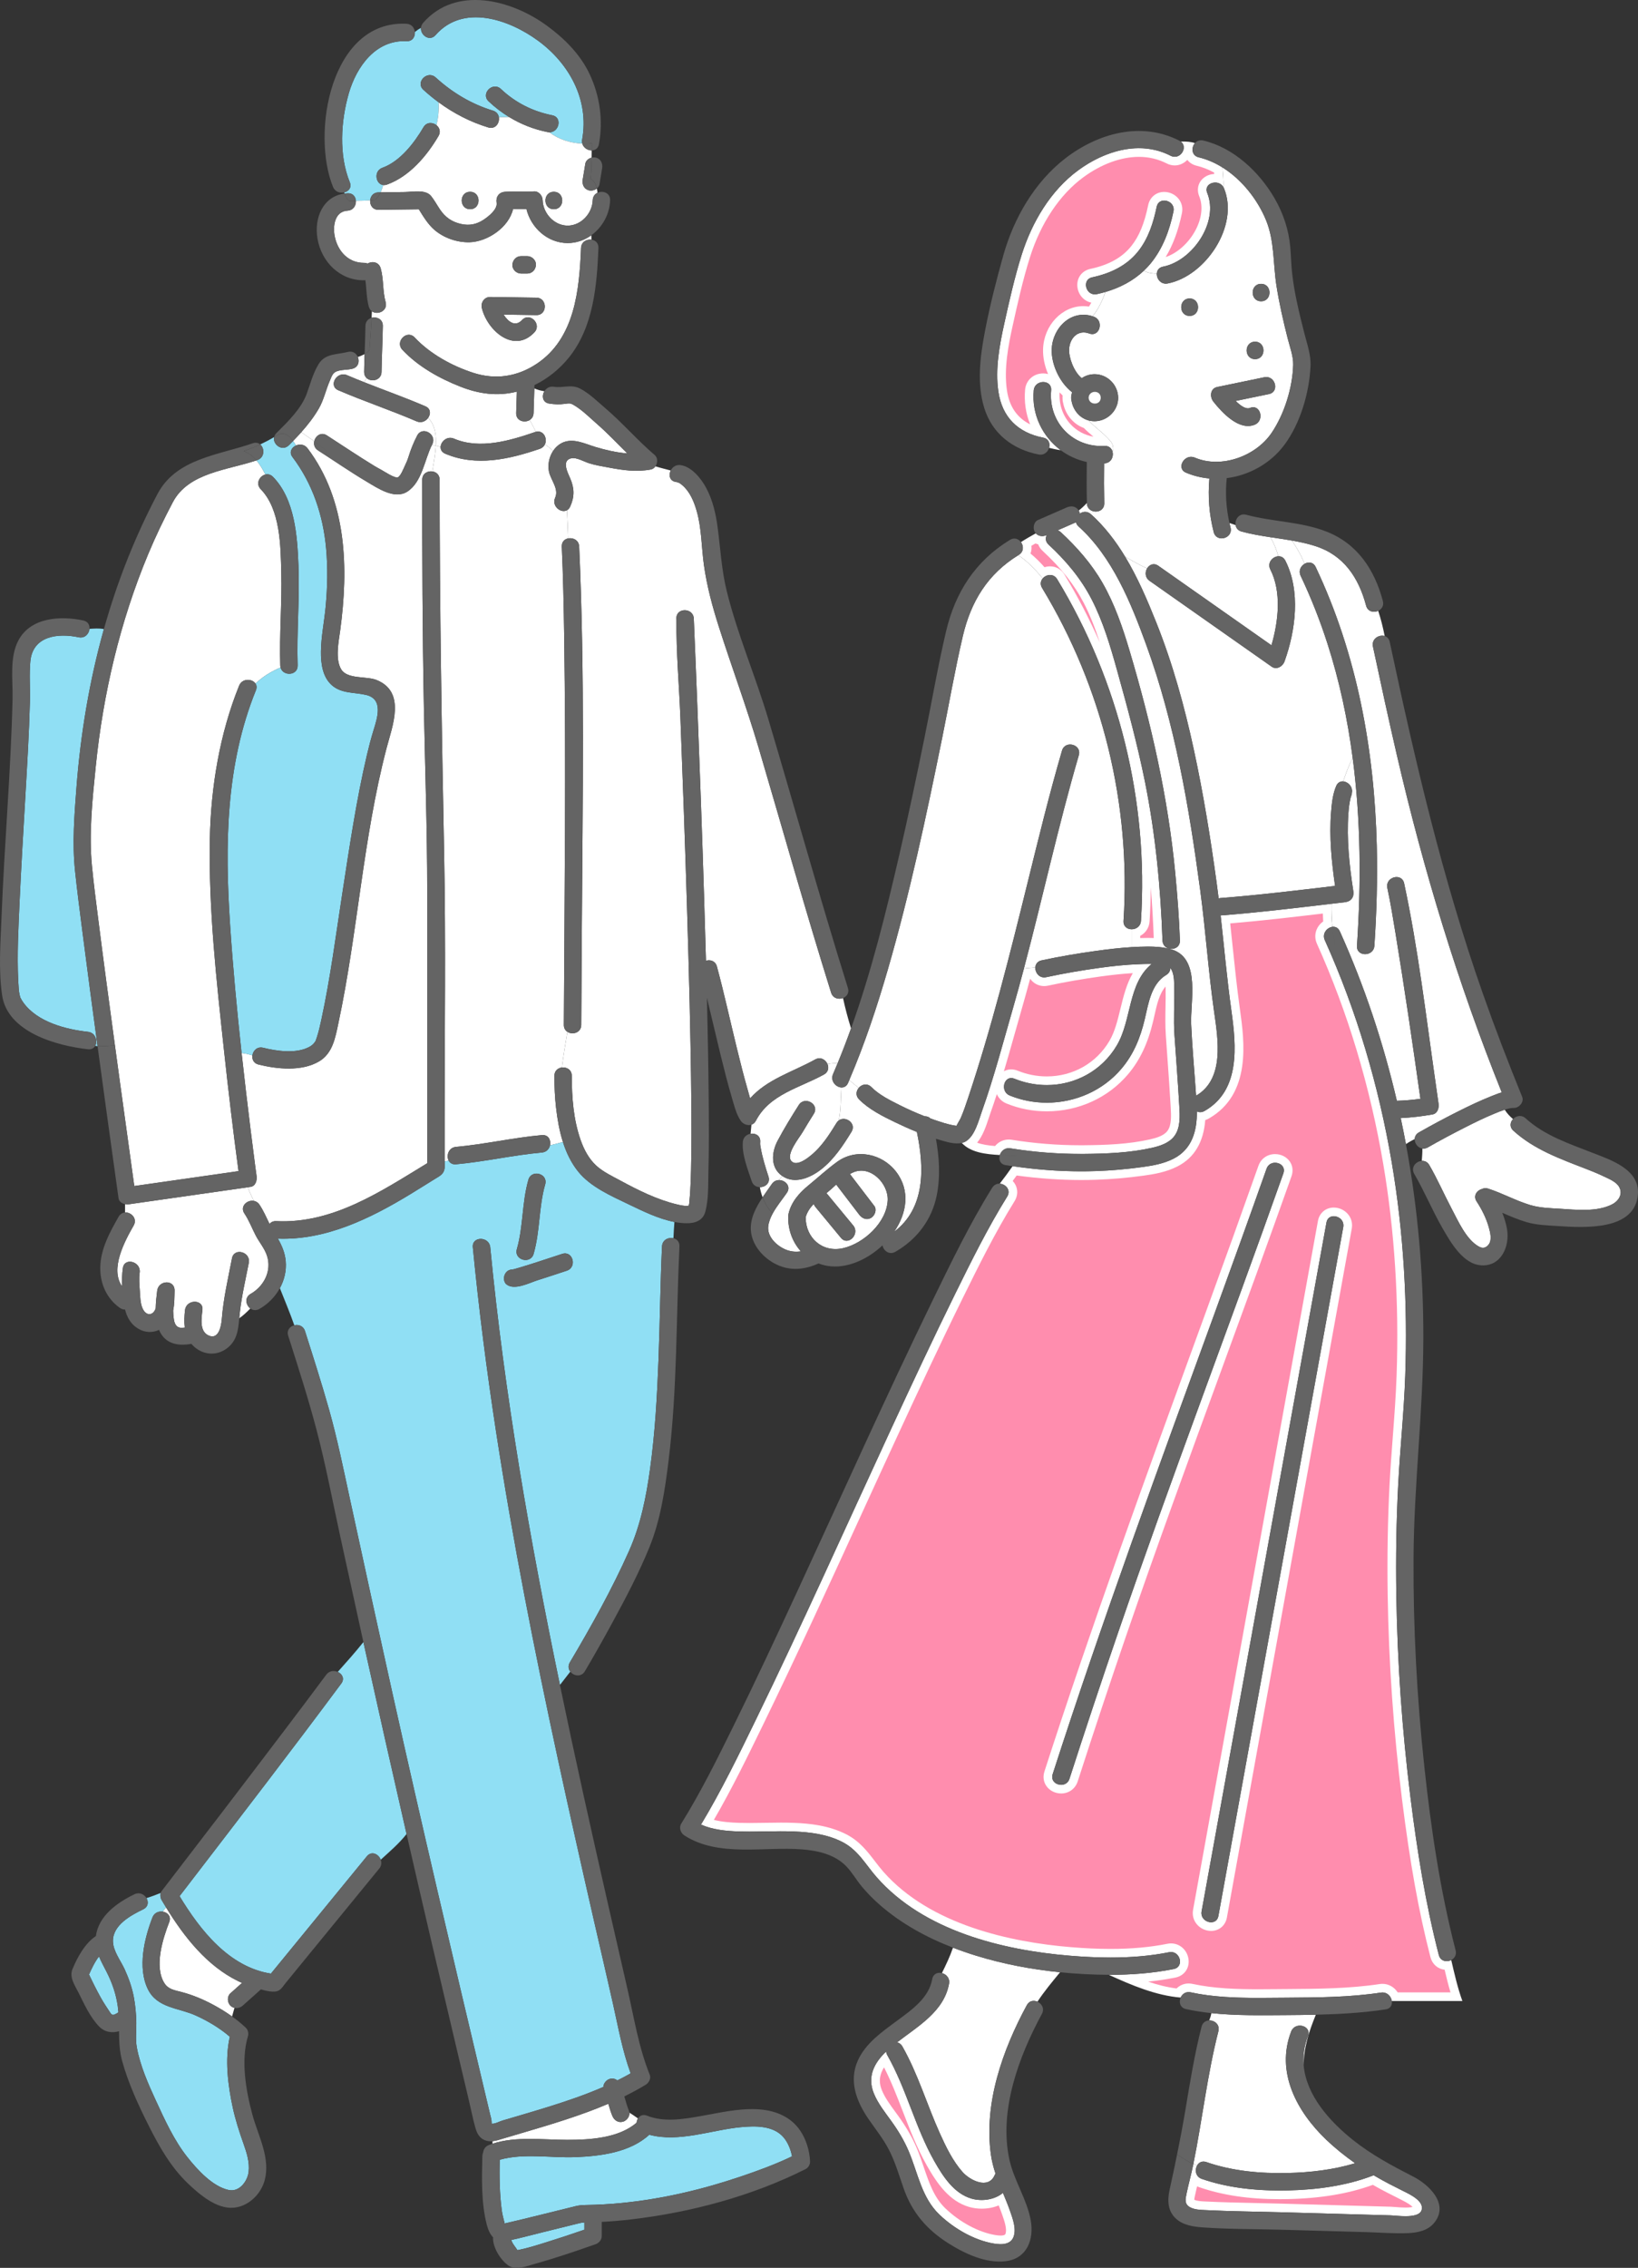
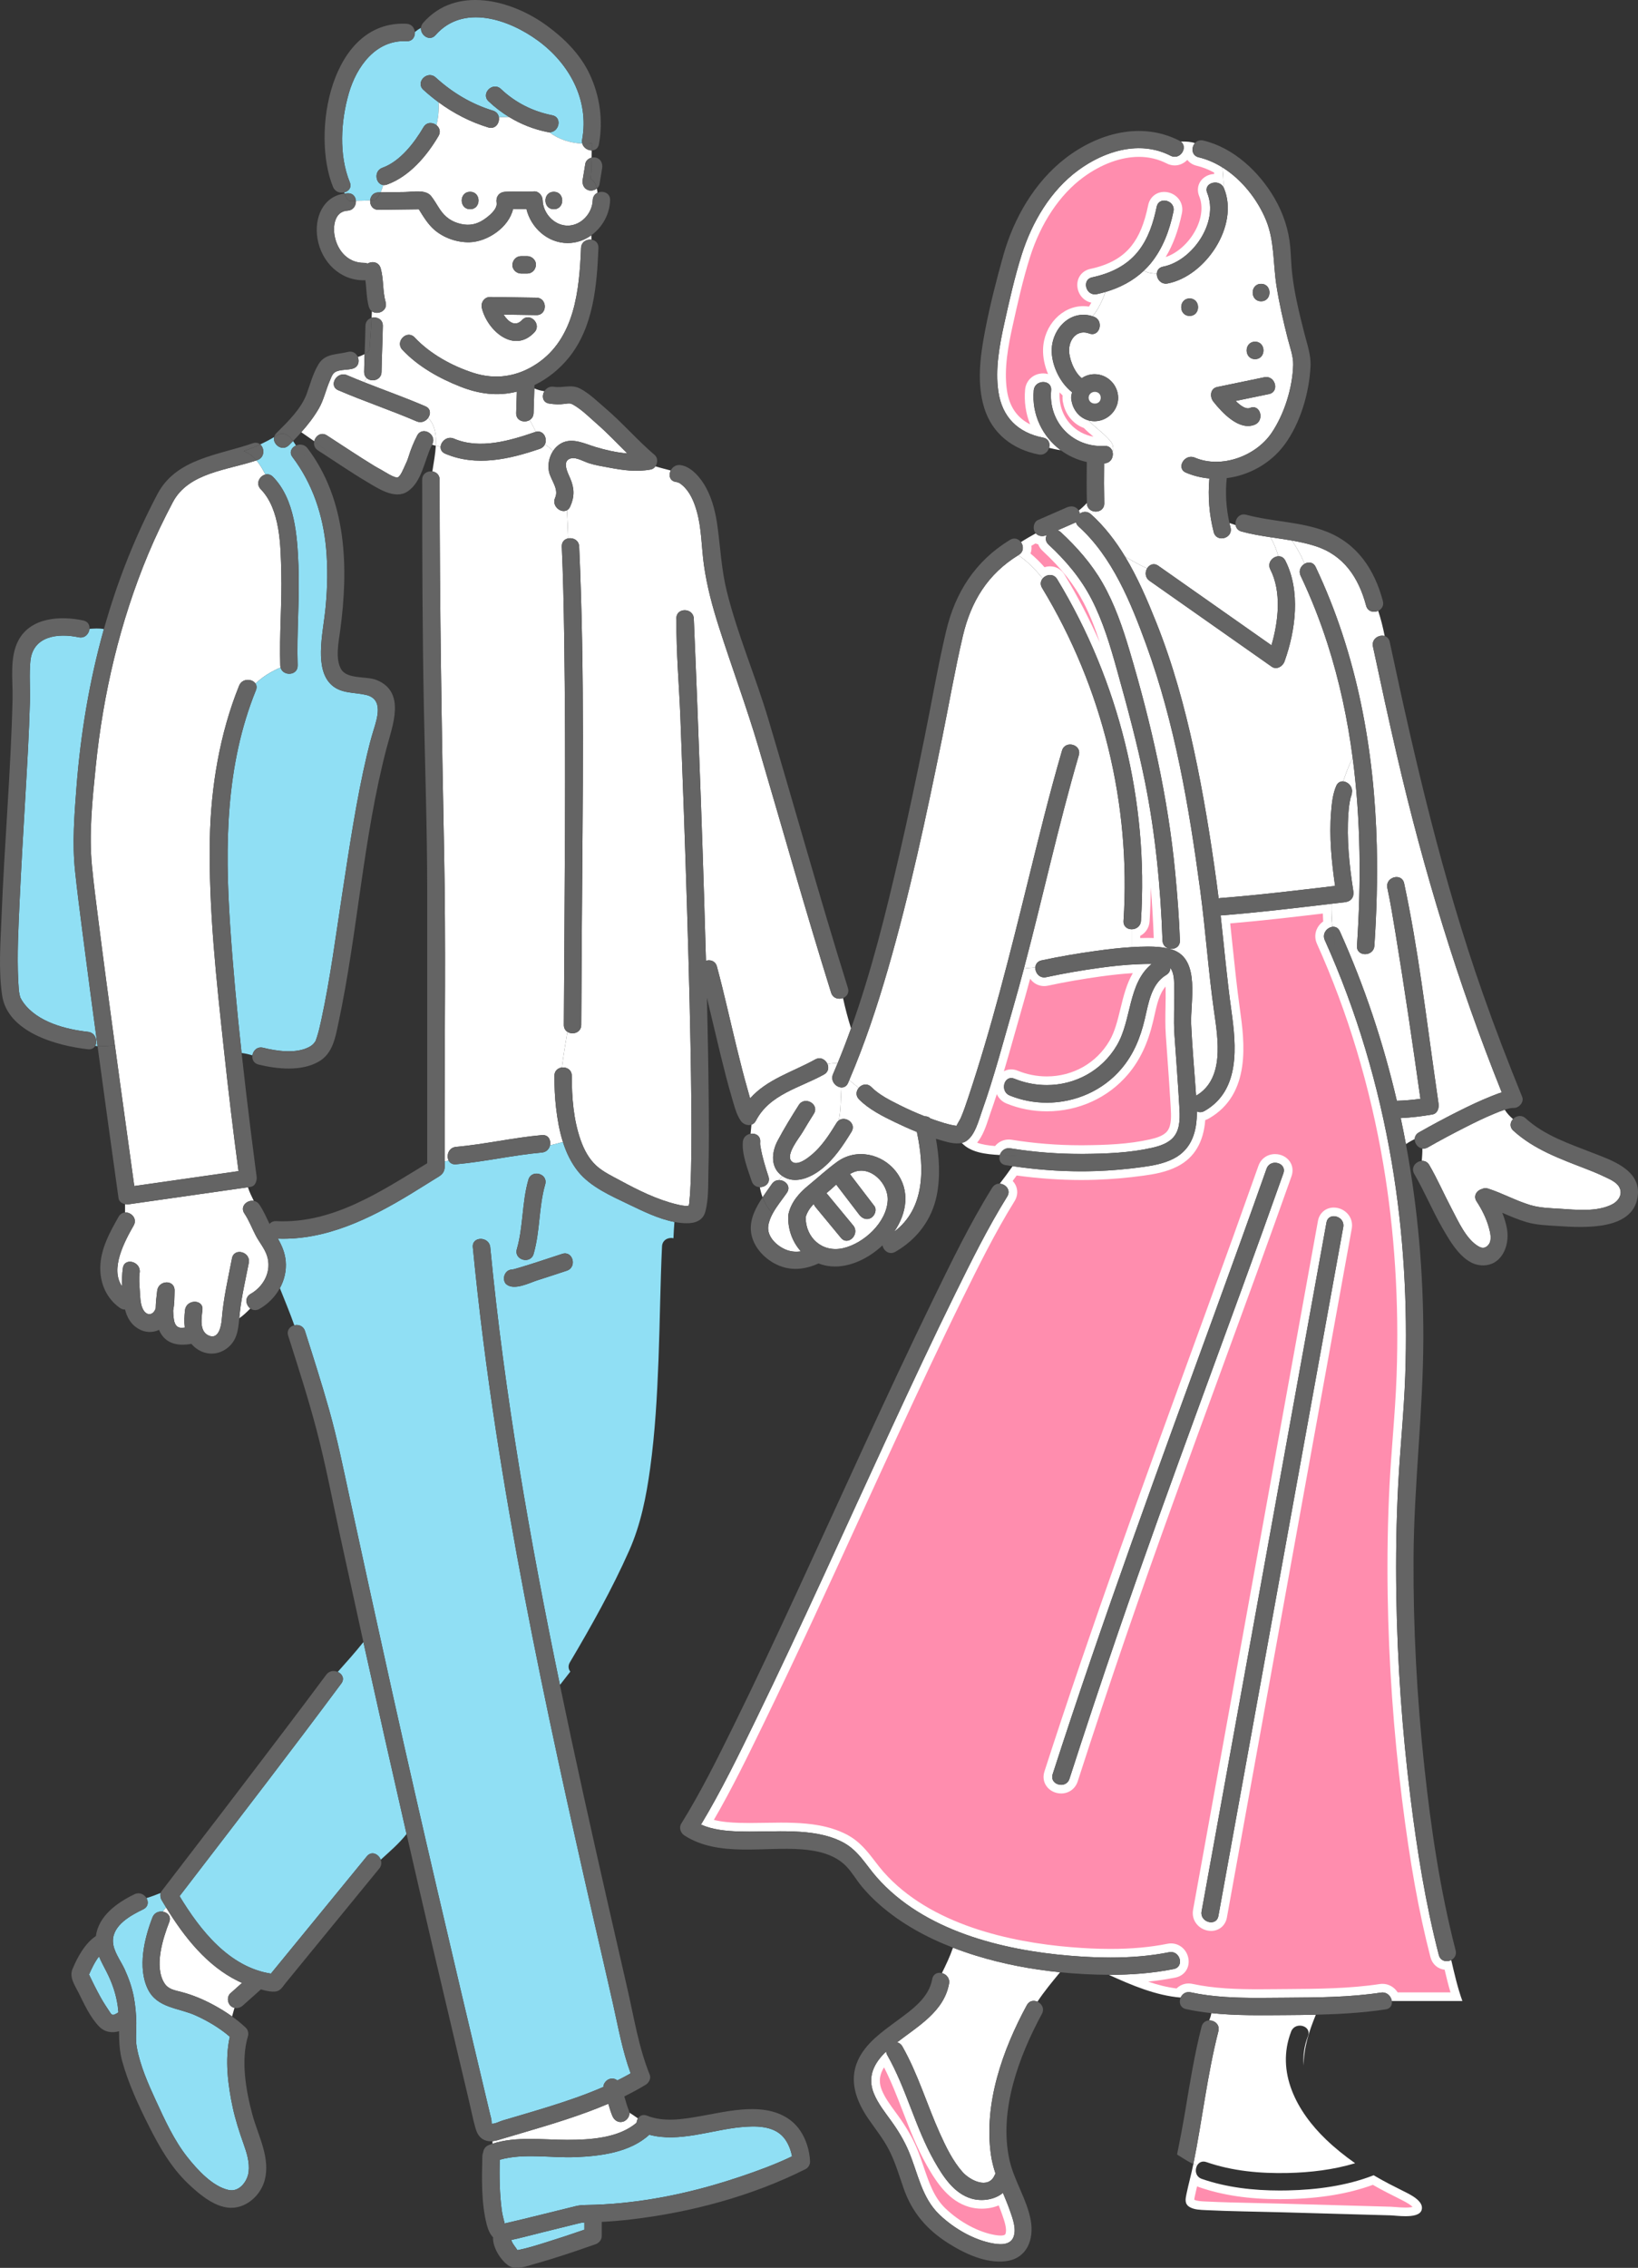
<svg xmlns="http://www.w3.org/2000/svg" id="_レイヤー_2" viewBox="0 0 189.493 262.166">
  <rect x="0" y="0" width="189.493" height="262.166" fill="#333333" stroke="none" />
  <g id="_レイヤー_1-2">
    <path d="M60.021,147.079c-.013-.013-.027-.024-.04-.036.013.005.025.01.038.016,0,.007.002.014.003.021Z" style="fill:#ffdc64;" />
    <path d="M110.825,130.164c.04,0,.053.004,0,0h0Z" style="fill:#ffdc64;" />
    <path d="M115.745,258.931c-.242,0-.486-.03-.709-.068-2.016-.341-4.261-1.539-6.007-3.205-1.404-1.34-2-3.092-2.63-4.948-.244-.718-.497-1.46-.8-2.181-.505-1.199-1.162-2.344-2.067-3.603l-.363-.499c-.611-.834-1.244-1.697-1.621-2.629-.522-1.294-.263-2.523.795-3.741,1.028,1.859,1.811,3.884,2.568,5.844.795,2.058,1.617,4.186,2.732,6.157,1.144,2.023,2.495,3.979,4.616,4.585.416.119.854.179,1.305.179.82,0,1.593-.197,2.236-.562.215.523.418,1.036.601,1.561.295.847.665,1.905.373,2.613-.087.213-.29.496-1.027.496Z" style="fill:#ff8dae;" />
    <path d="M102.27,238.987c.839,1.639,1.516,3.392,2.174,5.096.801,2.074,1.63,4.22,2.763,6.223,1.196,2.115,2.619,4.163,4.914,4.82.46.132.945.199,1.442.199.701,0,1.373-.131,1.974-.379.138.345.27.694.392,1.042l.026.074c.229.658.576,1.652.357,2.184-.021.051-.077.186-.566.186-.179,0-.383-.02-.625-.061-1.921-.325-4.069-1.474-5.745-3.073-1.315-1.255-1.892-2.951-2.502-4.747-.247-.726-.502-1.477-.812-2.213-.52-1.234-1.194-2.41-2.122-3.701-.121-.168-.244-.336-.368-.505-.62-.846-1.206-1.645-1.559-2.518-.25-.619-.445-1.506.259-2.625M102.515,237.16c-1.401,1.318-2.205,2.912-1.431,4.826.477,1.18,1.305,2.207,2.042,3.232.798,1.109,1.481,2.243,2.013,3.505,1.068,2.537,1.48,5.325,3.546,7.296,1.658,1.582,3.982,2.949,6.269,3.336.249.042.522.075.792.075.622,0,1.229-.173,1.49-.805.375-.908-.061-2.101-.363-2.968-.257-.737-.553-1.449-.847-2.158-.666.555-1.572.823-2.463.823-.399,0-.796-.054-1.167-.16-2.049-.586-3.331-2.604-4.318-4.351-2.201-3.894-3.216-8.337-5.426-12.226-.083-.146-.125-.29-.136-.427h0Z" style="fill:#fff;" />
    <path d="M110.595,130.289c-.006-.029.002-.051.017-.068-.013.032-.02.056-.017.068Z" style="fill:#ffdc64;" />
    <path d="M58.455,257.239c.046.018.027.027,0,0h0Z" style="fill:#ffdc64;" />
    <path d="M79.836,139.364c.082-.071.1.007,0,0h0Z" style="fill:#ffdc64;" />
    <path d="M79.598,139.717c-.003-.046.006-.076.022-.101-.013.036-.024.071-.022.101Z" style="fill:#ffdc64;" />
    <path d="M132.984,67.144c.588.413,1.177.827,1.765,1.24,4.123,2.896,8.246,5.791,12.369,8.687.572.402,1.278-.041,1.48-.602,1.294-3.591,1.88-8.151.1-11.654-.189-.373-.498-.519-.81-.508-.217-.769-.514-1.511-.927-2.208.834.126,1.669.244,2.498.389.579.846,1.083,1.724,1.456,2.692-.432.256-.725.801-.45,1.382,1.207,2.543,2.24,5.16,3.102,7.839,1.39,4.318,2.33,8.741,2.918,13.215-.441.864-.792,1.783-1.095,2.717-.32-.026-.635.121-.809.524-.405.939-.51,1.996-.592,3.005-.231,2.845.052,5.726.458,8.551-4.411.521-8.815,1.057-13.245,1.402-.079.006-.153.02-.222.039-.074-.602-.151-1.205-.233-1.806-.702-5.153-1.539-10.301-2.638-15.386-1.08-4.994-2.443-9.942-4.34-14.691-1.022-2.56-2.149-5.204-3.607-7.615.829.48,1.67.955,2.541,1.353-.258.436-.249,1.063.281,1.435Z" style="fill:#fff;" />
    <path d="M115.36,133c-1.187-.076-2.346-.245-3.175-.764.918-.69,1.358-2.029,1.715-3.117.064-.195.124-.379.184-.546,1.066-2.993,1.945-6.107,2.795-9.118.262-.926.522-1.851.789-2.773.41-1.417.8-2.839,1.18-4.264.166-.019.332-.033.498-.045.074.243.203.469.377.653.283.299.664.463,1.072.463.112,0,.228-.012.342-.037,1.999-.429,4.097-.794,6.237-1.085,1.644-.224,2.998-.351,4.261-.401,0,0,.305-.012.389-.015-1.088,1.37-1.512,3.108-1.924,4.8-.324,1.328-.659,2.702-1.315,3.822-1.602,2.731-4.477,4.361-7.688,4.362-1.216,0-2.412-.235-3.555-.699-.187-.076-.375-.114-.558-.114-.643,0-1.167.472-1.304,1.174-.152.777.239,1.521.95,1.81,1.417.575,2.921.866,4.471.866,3.524,0,6.812-1.497,9.02-4.108,1.323-1.564,2.214-3.454,2.802-5.947l.142-.625c.366-1.644.745-3.343,2.104-4.153.043-.025.084-.052.123-.081.046.34.05.71.054,1.053l.003.249c.013.686,0,1.368-.013,2.05-.02,1.048-.04,2.131.034,3.216l.191,2.712c.132,1.838.264,3.678.369,5.518.066,1.159.136,2.381-.478,3.188-.518.68-1.458.969-2.31,1.161-2.521.569-5.208.666-7.736.687h-.401c-2.69.001-5.397-.214-8.045-.638-.09-.015-.178-.021-.263-.021-.549,0-1.047.297-1.334.769Z" style="fill:#ff8dae;" />
    <path d="M131.048,112.496c-.735,1.269-1.089,2.719-1.435,4.137-.33,1.353-.641,2.63-1.261,3.687-1.511,2.577-4.224,4.115-7.257,4.115-1.151,0-2.284-.223-3.367-.662-.247-.1-.498-.151-.746-.151-.304,0-.591.078-.844.219.425-1.426.827-2.851,1.223-4.254.261-.923.521-1.845.786-2.764.329-1.138.666-2.349,1.024-3.68.057.08.12.157.189.229.379.399.888.619,1.434.619.148,0,.298-.016.447-.048,1.985-.426,4.07-.789,6.199-1.079,1.366-.186,2.529-.305,3.607-.367M134.843,114.049c0,.022,0,.045,0,.067l.003.252c.012.675,0,1.366-.013,2.034-.02,1.058-.04,2.151.035,3.257.062.907.127,1.814.192,2.721.13,1.805.264,3.671.367,5.504l.005.082c.057.991.121,2.115-.381,2.775-.421.553-1.258.804-2.021.976-2.477.559-5.131.654-7.631.674l-.403.002c-2.66,0-5.338-.213-7.961-.634-.117-.019-.232-.028-.342-.028-.619,0-1.19.283-1.577.75-.752-.058-1.476-.163-2.076-.384.675-.817,1.045-1.941,1.333-2.82.063-.191.122-.372.18-.535.266-.748.521-1.502.766-2.261.21.482.6.876,1.12,1.087,1.477.599,3.045.903,4.659.903,3.671,0,7.098-1.562,9.402-4.285,1.376-1.627,2.3-3.583,2.907-6.156.049-.206.096-.418.144-.633.279-1.251.565-2.536,1.291-3.349M132.892,111.431c-.433,0-.863.019-1.277.036-1.441.057-2.88.211-4.309.405-2.102.286-4.2.647-6.275,1.092-.082.018-.161.026-.237.026-.647,0-1.049-.605-1.02-1.149-.441.034-.883.056-1.324.128-.406,1.529-.824,3.055-1.263,4.576-1.143,3.957-2.191,7.978-3.575,11.862-.382,1.071-.814,2.864-1.858,3.519-.15.094-.314.157-.487.198,1.013,1.104,2.763,1.312,4.402,1.396.134-.418.505-.787,1.024-.787.059,0,.121.005.184.015,2.685.431,5.4.646,8.119.646.137,0,.274,0,.411-.002,2.593-.021,5.305-.126,7.843-.699.942-.213,1.985-.542,2.597-1.346.743-.977.645-2.366.579-3.519-.156-2.747-.373-5.492-.56-8.236-.12-1.756.012-3.485-.02-5.241-.013-.69.018-1.554-.293-2.191-.061-.126-.11-.206-.16-.265,0,.306-.14.611-.482.814-1.738,1.035-2.049,3.285-2.476,5.093-.502,2.128-1.27,4.052-2.697,5.739-2.167,2.562-5.383,3.931-8.638,3.931-1.449,0-2.907-.271-4.283-.829-1.056-.428-.761-2.02.166-2.02.114,0,.238.024.37.078,1.221.495,2.492.735,3.743.735,3.25,0,6.366-1.62,8.12-4.609,1.723-2.936,1.256-7.139,4.014-9.39-.112-.003-.225-.004-.337-.004h0Z" style="fill:#fff;" />
    <path d="M134.009,108.971c-.362-.031-.754-.045-1.184-.045-.349,0-.694.009-1.031.021-.13.004-.26.009-.39.015v-1.111c.562-.171,1.038-.631,1.085-1.361.896-13.811-2.572-27.946-9.769-39.8-.277-.458-.73-.72-1.244-.72-.272,0-.542.073-.781.206-.562-.658-1.263-1.401-2.11-2.047.109-.158.182-.331.218-.516.049-.251.031-.514-.049-.763.335-.205.677-.4,1.02-.593.213.132.46.206.724.216.045.311.201.605.462.847,2.207,2.048,3.756,4.013,4.875,6.184,1.302,2.525,2.119,5.28,2.91,8.116,1.15,4.125,2.346,8.516,3.218,12.847,1.11,5.513,1.79,11.661,2.02,18.272.002.079.011.157.025.232Z" style="fill:#ff8dae;" />
    <path d="M119.789,62.823c.101.042.206.075.314.1.104.28.278.541.518.763,2.163,2.007,3.679,3.928,4.771,6.047.745,1.445,1.33,2.974,1.844,4.553-1.191-2.705-2.555-5.332-4.088-7.857-.37-.61-.98-.96-1.671-.96-.218,0-.435.036-.642.103-.458-.517-.995-1.069-1.618-1.582.033-.091.059-.185.078-.282.04-.202.047-.409.023-.613.156-.092.313-.182.47-.272M133.127,102.582c.156,1.906.271,3.859.345,5.855-.208-.008-.424-.012-.65-.012-.31,0-.617.007-.918.016v-.254c.613-.319,1.036-.931,1.084-1.666.085-1.311.131-2.625.139-3.939M119.828,61.653c-.579.326-1.163.652-1.72,1.014.323.438.346,1.115-.253,1.481-.018.011-.034.023-.052.034,1.102.735,1.994,1.68,2.823,2.688.207-.244.529-.4.851-.4.306,0,.611.14.817.479,7.163,11.801,10.591,25.731,9.697,39.508-.042.645-.568.968-1.073.968-.004,0-.009,0-.013,0v2.064c.302-.018.604-.034.906-.044.33-.011.669-.02,1.012-.02.843,0,1.707.055,2.506.274,0-.008.001-.015.002-.023-.435-.072-.829-.391-.848-.956-.213-6.134-.817-12.336-2.029-18.353-.872-4.327-2.041-8.631-3.226-12.882-.779-2.794-1.613-5.623-2.947-8.211-1.253-2.432-2.983-4.468-4.98-6.322-.367-.34-.38-.761-.204-1.098-.002,0-.005.002-.007.003-.172.075-.353.116-.529.116-.276,0-.539-.1-.734-.321h0Z" style="fill:#fff;" />
    <path d="M108.967,85.448c.806-3.967,1.495-7.973,2.418-11.915.938-4.005,2.881-7.174,6.417-9.352,1.102.735,1.994,1.68,2.823,2.688-.239.282-.323.682-.072,1.096,6.993,11.521,10.295,25.045,9.422,38.492-.042.641.431.963.928.968v2.064c-1.383.085-2.762.251-4.134.44-2.102.29-4.2.647-6.275,1.092-.482.103-.702.447-.722.819-.441.034-.883.056-1.324.128,2.179-8.204,3.972-16.511,6.353-24.661.365-1.249-1.58-1.777-1.943-.536-1.477,5.056-2.723,10.176-3.986,15.289-2.062,8.346-4.159,16.738-6.89,24.897-.258.77-.519,1.547-.843,2.293-.068.158-.372.643-.495.893-.006,0-.009-.001-.015-.002-.148-.019-.329-.047-.523-.088-.6-.13-1.19-.314-1.771-.51-.234-.079-.465-.166-.697-.25-.179-.18-.421-.258-.668-.252-.974-.381-1.932-.806-2.867-1.275-1.141-.572-2.387-1.183-3.298-2.099-.486-.489-1.115-.317-1.462.09-.374-.287-.738-.59-1.098-.9,1.783-4.164,3.213-8.467,4.473-12.816,2.534-8.749,4.433-17.672,6.246-26.593Z" style="fill:#fff;" />
    <path d="M89.394,140.273c.069.067.14.131.213.192-.073-.061-.144-.126-.213-.192.466-.856,1.141-1.663,1.637-2.385.52-.756-.196-1.478-.919-1.467.131-.156.258-.315.385-.475,1.447.996,3.27.197,4.505-.768,1.478-1.155,2.532-2.758,3.503-4.339.603-.983-.696-1.887-1.471-1.313.262-1.245.216-2.546.301-3.817.308.013.608-.137.776-.525.047-.108.091-.217.137-.326.36.31.724.613,1.098.9-.306.36-.392.903.037,1.335,1.14,1.148,2.685,1.924,4.125,2.62.837.405,1.691.791,2.559,1.141.887,4.179.969,8.828-2.623,11.533,1.45-2.122,1.896-4.73.242-6.907-1.62-2.133-4.632-2.764-6.831-1.179-1.156.833-2.233,1.833-3.338,2.737-1.059.866-1.966,1.892-2.29,3.252-.012.049-.019.097-.024.144-.006.04-.01.081-.012.124-.065,1.554.484,3.019,1.455,4.096-.631.096-1.272.032-1.903-.266-.978-.461-2.019-1.476-1.867-2.655.064-.497.259-.985.516-1.458Z" style="fill:#fff;" />
    <path d="M87.437,129.573c1.587-3.08,5.063-3.799,7.883-5.357.51-.282.585-.788.411-1.203.388-.083.782-.119,1.171-.101-.173.42-.35.839-.531,1.255-.344.793.329,1.515.963,1.542-.085,1.272-.039,2.572-.301,3.817-.1.074-.191.171-.268.296-.68,1.107-1.382,2.213-2.298,3.143-.478.485-2.208,2.085-2.929,1.242-.65-.759.92-2.671,1.299-3.308.427-.719.861-1.434,1.309-2.14.698-1.099-1.047-2.108-1.739-1.017-.853,1.344-1.694,2.709-2.441,4.114-.705,1.326-.879,3.092.498,4.069.011.008.022.013.033.02-.127.16-.254.319-.385.475-.302.005-.606.137-.821.45-.335.487-.713,1-1.07,1.535-.141-.378-.248-.772-.319-1.169.618.01,1.245-.479.997-1.232-.354-1.077-.691-2.167-.891-3.285-.038-.215-.089-.383-.064-.706.058-.727-.552-1.042-1.116-.952.033-.347.073-.696.105-1.049.203-.068.383-.21.502-.441Z" style="fill:#fff;" />
    <path d="M127.407,51.061c-1.544,0-2.947-.605-3.951-1.704-1.019-1.116-1.501-2.602-1.357-4.183.048-.525-.153-.867-.331-1.061-.261-.286-.656-.45-1.083-.45-.729,0-1.512.488-1.596,1.419-.158,1.737.233,3.429,1.083,4.88-2.411-.659-3.816-2.262-4.18-4.774-.373-2.578.154-5.314.677-7.676.549-2.477,1.171-5.284,2.002-7.916,1.283-4.062,3.54-7.438,6.354-9.505,2.161-1.586,4.549-2.46,6.726-2.46,1.227,0,2.386.275,3.443.816.228.117.464.176.704.176.649,0,1.252-.454,1.469-1.105.071-.213.093-.426.07-.629.022.002.044.005.067.007-.071.283-.067.581.02.854.15.467.527.804,1.035.924.803.19,1.6.517,2.372.971l.027.345c.019.228.038.451.052.67-.137-.036-.28-.055-.428-.055-.533,0-1.029.246-1.294.641-.242.362-.275.806-.092,1.251.521,1.266.35,2.862-.469,4.38-.962,1.784-2.638,3.141-4.271,3.457-.482.094-.842.377-1.016.776-.069-.007-.138-.017-.208-.028.088-.099.174-.198.257-.299,1.313-1.596,2.213-3.637,2.752-6.237.096-.463-.009-.912-.296-1.264-.305-.374-.778-.598-1.268-.598-.684,0-1.217.441-1.358,1.123-.457,2.208-1.086,3.729-2.039,4.932-1.131,1.426-2.778,2.353-5.033,2.831-.744.159-1.191.772-1.111,1.528.073.693.629,1.429,1.516,1.429.111,0,.226-.012.339-.036l.067-.015c-.25.57-.535,1.076-.851,1.513-.293-.068-.587-.103-.878-.103-2.213,0-4.08,2.007-4.162,4.475-.06,1.812.894,3.931,2.299,5.17-.037.105-.058.285-.048.471-.01.138.013.322.068.495.201,1.176,1.054,2.183,2.177,2.545.34.359.71.676,1.07.982.371.317.752.643,1.109,1.023h-.006c-.208.009-.319.012-.43.012Z" style="fill:#ff8dae;" />
    <path d="M131.752,18.132c1.147,0,2.228.256,3.215.761.299.153.612.231.932.231.55,0,1.074-.243,1.456-.64.262.334.637.571,1.089.678.676.16,1.35.424,2.009.787.002.028.005.056.007.084.002.025.004.051.006.076-.654.034-1.257.357-1.594.86-.333.498-.384,1.125-.139,1.721.463,1.126.3,2.566-.447,3.952-.795,1.475-2.103,2.633-3.433,3.074.848-1.409,1.467-3.081,1.878-5.067.127-.613-.014-1.21-.398-1.681-.399-.49-1.017-.782-1.655-.782-.917,0-1.66.611-1.848,1.522-.441,2.128-1.039,3.584-1.941,4.722-1.056,1.331-2.608,2.199-4.745,2.653-.992.211-1.611,1.061-1.505,2.069.098.928.762,1.659,1.612,1.836-.087.157-.177.308-.27.451-.217-.033-.435-.05-.651-.05-2.48,0-4.571,2.224-4.662,4.959-.032.948.182,1.954.58,2.893-.18-.05-.369-.076-.563-.076-1.115,0-1.996.788-2.095,1.874-.127,1.396.08,2.764.58,4.015-1.513-.753-2.413-2.07-2.683-3.935-.361-2.496.156-5.178.67-7.496.546-2.463,1.164-5.255,1.991-7.874,1.251-3.962,3.443-7.248,6.173-9.253,2.075-1.524,4.359-2.363,6.43-2.363M122.586,45.362c.11.122.223.24.34.353-.008.086-.011.173-.009.262-.006.207.018.409.072.602.258,1.349,1.179,2.453,2.398,2.898.332.341.683.64,1.023.931.029.025.058.05.087.074-1.038-.185-1.965-.688-2.672-1.462-.893-.978-1.33-2.272-1.24-3.657M136.781,16.363c-.061,0-.122,0-.183.001.756.565.167,1.76-.7,1.76-.152,0-.313-.037-.476-.121-1.185-.607-2.428-.871-3.671-.871-2.491,0-4.984,1.061-7.021,2.557-3.204,2.353-5.352,6.013-6.535,9.758-.817,2.587-1.427,5.31-2.014,7.959-.562,2.539-1.06,5.252-.683,7.855.429,2.968,2.268,4.763,5.188,5.335.644.126.823.686.679,1.176.45.098.888.218,1.342.271-2.084-1.546-3.376-4.101-3.12-6.914.058-.642.594-.965,1.099-.965.502,0,.974.32.916.965-.322,3.542,2.299,6.432,5.806,6.432.12,0,.241-.003.362-.01.023-.001.045-.002.068-.002.489,0,.779.309.87.686.129-.389.086-.83-.22-1.213-.825-.99-1.786-1.575-2.549-2.419-1.039-.278-1.786-1.178-1.975-2.257-.035-.108-.052-.231-.045-.369-.007-.137.01-.259.044-.367.016-.09.035-.179.059-.267-1.473-1.147-2.41-3.254-2.353-4.964.07-2.094,1.639-3.992,3.662-3.992.345,0,.704.055,1.07.174.65-.807,1.13-1.798,1.475-2.808-.325.094-.655.178-.987.249-.082.017-.16.025-.235.025-1.091,0-1.488-1.716-.3-1.968,2.065-.439,3.983-1.324,5.32-3.01,1.175-1.482,1.759-3.313,2.137-5.14.105-.506.476-.725.869-.725.592,0,1.232.498,1.074,1.26-.45,2.172-1.225,4.291-2.649,6.021-.243.295-.501.57-.774.827.457.263.969.328,1.496.341.017-.372.238-.714.725-.808,3.399-.659,6.487-5.163,5.107-8.518-.299-.726.298-1.203.924-1.203.359,0,.727.157.941.515.037-.741-.062-1.503-.113-2.27-.853-.53-1.771-.933-2.735-1.162-.844-.2-.883-1.135-.439-1.643-.448-.153-.957-.183-1.454-.183h0Z" style="fill:#fff;" />
    <path d="M109.791,229.32c.117-.647-.33-1.104-.827-1.228.471-.955.937-1.922,1.282-2.94.873.337,1.757.643,2.647.918,3.162.976,6.442,1.594,9.741,1.926-.925,1.121-1.833,2.211-2.618,3.401-.42-.191-.942-.124-1.227.401-2.801,5.168-4.999,11.358-4.151,17.312.107.752.296,1.466.527,2.162-.035.052-.068.11-.097.176-.734,1.691-2.865.596-3.71-.354-1.137-1.279-1.934-2.93-2.632-4.478-1.498-3.323-2.528-6.865-4.336-10.045-.156-.275-.378-.422-.614-.471,2.443-1.887,5.431-3.566,6.014-6.779Z" style="fill:#fff;" />
    <path d="M162.589,255.697c-.43,0-.861-.036-1.2-.064-.208-.017-.384-.031-.511-.035l-12.742-.359c-.955-.027-1.911-.047-2.867-.068-1.895-.041-3.855-.082-5.774-.178l-.126-.006c-.524-.025-1.118-.053-1.499-.287-.242-.149-.262-.3-.126-.952.114-.553.248-1.102.381-1.651.018-.071.035-.143.052-.214.174.213.409.375.688.472,2.656.922,5.663,1.371,9.19,1.371.314,0,.627-.003.94-.01,3.839-.086,7.071-.642,9.873-1.699,1.052.621,2.149,1.17,3.21,1.701l.187.093c.519.256,1.896.938,1.719,1.525-.053.174-.447.36-1.395.36Z" style="fill:#ff8dae;" />
    <path d="M158.82,252.569c1.001.579,2.032,1.096,3.032,1.596l.067.034.123.061c.86.426,1.223.698,1.371.863-.147.037-.402.075-.824.075-.404,0-.823-.035-1.159-.062-.219-.018-.405-.033-.538-.036l-3.982-.112-8.76-.247c-.953-.027-1.907-.047-2.861-.068-1.895-.04-3.854-.082-5.77-.177l-.128-.006c-.418-.02-.932-.044-1.232-.2.006-.117.048-.319.073-.438.077-.372.163-.741.251-1.111.07.033.142.063.217.089,2.709.941,5.769,1.398,9.353,1.398.319,0,.636-.004.952-.011,3.794-.085,7.01-.624,9.814-1.647M138.055,250.159c-.004.02-.008.04-.012.059-.234,1.15-.552,2.281-.79,3.429-.122.587-.222,1.125.354,1.479.526.324,1.265.337,1.862.366,2.879.143,5.77.165,8.652.246,2.92.082,5.84.165,8.76.247,1.327.037,2.655.075,3.982.112.334.009,1.031.099,1.726.099.851,0,1.698-.135,1.874-.716.316-1.049-1.415-1.837-2.097-2.178-1.108-.555-2.211-1.105-3.278-1.737-.058-.034-.115-.07-.173-.105-.012.005-.023.011-.035.016-3.125,1.214-6.56,1.664-9.896,1.739-.309.007-.619.01-.93.01-3.042,0-6.153-.346-9.025-1.343-.729-.253-.833-1.053-.535-1.562-.149-.045-.294-.1-.438-.163h0Z" style="fill:#fff;" />
    <path d="M139.88,233.565c.119-.272.211-.552.257-.848,2.848.303,5.777.25,8.593.231,1.16-.008,2.325-.019,3.493-.046-.792,1.95-1.404,3.799-1.403,5.873-.097-1.092.041-2.229.493-3.398.469-1.212-1.48-1.732-1.943-.536-1.816,4.698.659,9.264,4.047,12.502,1.04.994,2.17,1.9,3.353,2.728-2.517.756-5.166,1.069-7.785,1.128-3.172.071-6.407-.214-9.42-1.26-.493-.171-.872.04-1.071.38-.149-.045-.294-.1-.438-.163,1.034-5.101,1.602-10.296,2.895-15.344.198-.773-.459-1.271-1.069-1.25Z" style="fill:#fff;" />
    <path d="M60.405,246.568c1.683-.496,3.366-.994,5.034-1.541,1.664-.546,3.321-1.14,4.934-1.831.134.464.272.927.452,1.373.204.507.664.861,1.239.703.422-.116.801-.592.751-1.048.334.213.662.441.991.669-.089.144-.146.315-.163.493-2.078,1.795-5.433,1.984-8.036,1.982-2.798-.002-5.914-.437-8.633.449v-.295c.412-.04.822-.181,1.229-.303.734-.22,1.469-.436,2.204-.652Z" style="fill:#fff;" />
    <path d="M18.84,220.988c.089-.181.209-.343.38-.473,2.084,3.397,4.72,6.75,8.351,8.517.141.068.284.132.427.196-.448.4-.896.8-1.344,1.201-.407.364-.369,1.056,0,1.425.137.137.3.219.472.258-.097.329-.186.663-.28.992-.688-.493-1.413-.938-2.144-1.332-1.161-.627-2.4-1.149-3.677-1.487-.815-.216-1.565-.301-2.033-1.071-1.165-1.918-.159-5.101.591-7.029.255-.655-.199-1.107-.742-1.196Z" style="fill:#fff;" />
    <path d="M61.728,47.746c.03-.949.059-1.897.089-2.846.378.174.766.269,1.161.324-.327.537-.226,1.306.553,1.428.646.101,1.202.118,1.847.03.418-.057.574-.102.959.119.987.564,1.881,1.473,2.734,2.217,1.229,1.071,2.343,2.258,3.503,3.398-1.257-.097-2.542-.401-3.654-.733-1.267-.379-2.684-1.138-3.984-.441-.391.209-.711.523-.955.892-.279-.294-.611-.533-.937-.779.309-.685-.183-1.674-1.063-1.433-.207-.468-.445-.925-.713-1.361.257-.156.446-.427.458-.813Z" style="fill:#fff;" />
    <path d="M50.974,51.66c-.019.313.131.617.526.786,3.569,1.525,7.417.649,10.946-.562.301-.103.496-.3.6-.53.326.246.658.486.937.779-.455.689-.637,1.577-.479,2.369.198.99,1.184,2.006.719,3.037-.436.967.666,1.83,1.365,1.445.061,1.08.109,2.165.144,3.253-.416.081-.767.397-.742.949.155,3.438.226,6.88.277,10.321.221,14.989.04,29.982-.038,44.971-.002.379.169.646.411.804-.225,1.374-.469,2.748-.635,4.122-.454.054-.869.375-.869.964,0,1.226.051,2.453.19,3.672.152,1.327.384,2.69.797,3.984-.507.129-1.002.263-1.496.384.136-.587-.173-1.258-.934-1.19-3.336.299-6.603,1.063-9.939,1.362-.875.078-1.156,1.04-.838,1.607-.159.017-.318.057-.477.083,0-.039-.002-.079-.002-.117,0-1.642.001-3.284.001-4.926.001-10.084.142-20.178-.053-30.261-.281-14.503-.531-29.001-.525-43.508,0-.578-.399-.898-.842-.961.159-1.011.347-2.026.402-2.971.185.048.37.092.555.133Z" style="fill:#fff;" />
    <path d="M40.351,10.787c.898-3.098,3.128-6.204,6.673-6.025.692.035,1.013-.522.966-1.059.222-.184.46-.346.712-.491-.079.846.988,1.639,1.683.846,3.195-3.646,8.482-1.817,11.822.619,3.642,2.656,5.971,6.856,5.141,11.45-.031.173-.021.331.019.474-1.325-.059-2.71-.462-3.809-1.309,1.118.02,1.532-1.725.332-1.964-2.253-.449-4.27-1.46-5.942-3.041-.942-.891-2.369.532-1.424,1.425.731.691,1.525,1.299,2.371,1.815-.392.013-.784.019-1.183.023-.058-.332-.273-.634-.688-.76-2.488-.756-4.701-2.088-6.621-3.834-.957-.871-2.385.55-1.424,1.424.566.515,1.155.998,1.766,1.447.045.918-.036,1.808-.253,2.644-.437-.347-1.136-.384-1.5.236-1.064,1.813-2.698,3.947-4.748,4.686-1.051.379-.795,1.892.089,2-.077.288-.168.571-.297.842-.081.001-.163.002-.244.003-.608.008-.931.453-.969.924-.548.033-1.103.048-1.65.055-.031-.475-.353-.91-.967-.877-.121.006-.238.019-.353.035-.014-.043-.027-.086-.04-.13.509-.117.905-.555.653-1.174-1.281-3.156-1.045-7.065-.113-10.282Z" style="fill:#90dff4;" />
    <path d="M38.732,27.368c.353,1.689,1.579,3.031,3.375,3.019.159-.001.299.029.419.081.517-.305,1.303-.199,1.514.55.36,1.274.211,2.632.571,3.903.285,1.009-.926,1.55-1.589,1.066-.01.252-.021.504-.034.755.584-.162,1.312.147,1.301.93-.026,1.774-.124,3.544-.15,5.319-.015.988-1.189,1.223-1.738.704-.084.165-.174.329-.261.495,2.353.931,4.742,1.776,7.068,2.777.632.272.637.892.325,1.335.794.828.958,1.963.884,3.224.185.048.37.092.555.133.037-.628.755-1.29,1.543-.953,2.989,1.277,6.484.233,9.394-.765.025-.009.049-.015.073-.021-.207-.468-.445-.925-.713-1.361-.603.366-1.585.098-1.556-.813.026-.825.052-1.65.078-2.475-2.222.568-4.369.272-6.504-.563-2.449-.958-4.925-2.338-6.741-4.273-.887-.945.535-2.372,1.424-1.424,1.785,1.902,4.323,3.295,6.788,4.09,2.556.824,5.072.454,7.322-1.038,4.425-2.936,4.938-8.537,5.136-13.395.029-.717.662-1.037,1.211-.959-.007-.17-.015-.341-.021-.51-.782.562-1.724.901-2.742.899-2.317-.005-4.239-1.768-4.762-3.929-.516.003-1.032-.011-1.548-.01-.478,2.124-2.974,3.801-5.049,3.846-1.437.031-2.967-.499-4.056-1.44-.736-.636-1.275-1.526-1.796-2.371-1.554.019-3.109.039-4.663.058-.689.009-1.013-.557-.969-1.091-.548.033-1.103.048-1.65.055.035.527-.288,1.101-.967,1.137-1.511.081-1.72,1.829-1.472,3.015ZM62.002,30.617c-.024.546-.443,1.007-1.007,1.007h-.713c-.527,0-1.032-.463-1.007-1.007.024-.546.443-1.007,1.007-1.007h.713c.527,0,1.032.463,1.007,1.007ZM56.712,34.33c1.78.027,3.561.054,5.341.081,1.295.02,1.299,2.034,0,2.014-1.265-.019-2.53-.038-3.796-.058.535.836,1.345,1.475,2.142.624.888-.948,2.311.479,1.425,1.425-2.371,2.53-5.463-.222-6.083-2.812-.15-.625.298-1.285.971-1.275Z" style="fill:#fff;" />
    <path d="M67.243,118.478c.02-3.813.046-7.626.069-11.44.088-14.605.348-29.257-.308-43.852-.033-.742-.711-1.059-1.272-.949-.035-1.088-.082-2.174-.144-3.253.149-.082.281-.221.375-.428.513-1.138.493-2.119,0-3.254-.277-.638-1.056-2.105.161-2.332.577-.108,1.434.389,1.969.563.757.246,1.531.366,2.312.513,1.655.311,3.203.54,4.877.229.23-.043.414-.181.541-.365.555.175,1.167.317,1.769.481-.262.53-.131,1.217.605,1.322.316.045.474.156.731.374.874.741,1.342,1.865,1.654,2.939.597,2.057.556,4.195.852,6.301.341,2.429.983,4.804,1.728,7.137,1.5,4.695,3.218,9.299,4.614,14.03,2.78,9.422,5.434,18.884,8.371,28.259.209.667.871.818,1.376.622.254,1.17.564,2.34.93,3.509-.487,1.355-1.002,2.699-1.551,4.028-.389-.018-.783.018-1.171.101-.214-.509-.802-.882-1.428-.536-2.633,1.455-5.575,2.286-7.527,4.501-.101-.349-.193-.704-.29-1.038-.454-1.572-.85-3.162-1.24-4.751-.775-3.153-1.463-6.332-2.312-9.466-.174-.642-.77-.813-1.264-.659-.067-2.423-.139-4.845-.214-7.267-.231-7.439-.498-14.877-.788-22.313-.13-3.324-.262-6.647-.405-9.97-.056-1.294-2.07-1.296-2.014,0,.002.055.008.11.007.165-.04,3.761.312,7.567.457,11.324.28,7.268.538,14.537.76,21.806.227,7.442.43,14.886.498,22.331.025,2.708.036,5.417-.029,8.124-.022.928-.052,1.857-.116,2.784-.023.326-.052.652-.086.978-.006.053-.008.084-.009.102-.004.018-.008.041-.015.072-.011.057-.021.114-.033.172-.072.01-.149.025-.212.027-.39.013-.784-.077-1.16-.167-2.308-.547-4.508-1.652-6.583-2.774-.913-.493-1.943-.981-2.719-1.68-.879-.792-1.452-1.883-1.84-2.988-.833-2.372-1.021-4.924-1.021-7.421,0-.709-.6-1.029-1.145-.964.166-1.374.41-2.748.635-4.122.588.382,1.599.114,1.604-.804Z" style="fill:#fff;" />
    <path d="M2.932,92.084c.211-3.66.432-7.323.53-10.989.041-1.539-.095-3.13.051-4.659.28-2.936,3.204-3.272,5.586-2.766.722.154,1.206-.412,1.255-.977.545-.029,1.105-.081,1.666.031-1.672,5.959-2.696,12.103-3.171,18.268-.247,3.205-.505,6.479-.167,9.686.243,2.307.542,4.608.838,6.909.572,4.454,1.165,8.904,1.768,13.354-.092-.007-.184-.018-.276-.034.319-.561.037-1.531-.834-1.627-2.591-.286-5.845-1.133-7.462-3.361-.138-.19-.268-.399-.37-.613-.003-.012-.006-.025-.012-.045-.044-.162-.078-.324-.109-.489-.033-.182-.028-.156-.057-.484-.026-.292-.044-.584-.058-.877-.148-3.069.019-6.162.159-9.228.184-4.035.431-8.067.663-12.1Z" style="fill:#90dff4;" />
    <path d="M17.138,64.071c.857-2.053,1.821-4.06,2.862-6.026,1.816-3.432,6.344-3.693,9.668-4.824.409.482.741,1.053,1.036,1.633-.67.162-1.173,1.052-.541,1.7,2.282,2.341,2.301,6.576,2.376,9.616.088,3.583-.23,7.165-.117,10.745.003.089.016.172.036.249-1.082.458-2.063,1.063-2.901,1.853-.383-.574-1.54-.63-1.895.247-2.245,5.542-3.276,11.764-3.387,17.737-.151,8.147.768,16.354,1.64,24.442.502,4.652,1.053,9.301,1.677,13.939-4.019.574-8.038,1.148-12.057,1.723-.555-3.975-1.104-7.952-1.649-11.929-.196-1.429-.391-2.859-.586-4.289.12.006.241.017.361.037-.12-.02-.241-.03-.361-.037-.673-4.939-1.335-9.88-1.96-14.826-.252-1.991-.513-3.984-.704-5.982-.361-3.767.061-7.724.44-11.474.849-8.396,2.808-16.738,6.062-24.535Z" style="fill:#fff;" />
-     <path d="M29.639,135.644c-.008-.063-.031-.228-.044-.327-.03-.226-.06-.453-.09-.679-.172-1.312-.339-2.624-.502-3.938-.37-2.988-.726-5.979-1.053-8.974.436.047.848.151,1.252.272-.066.449.136.923.705,1.064,2.17.534,5.006.818,7.008-.366,1.586-.938,1.881-2.773,2.235-4.431,2.24-10.502,2.842-21.342,5.56-31.748.684-2.617,2.29-6.516-1.148-7.91-1.154-.468-3.401-.055-4.099-1.244-.706-1.202-.282-3.197-.108-4.489.975-7.202.792-15.018-3.779-21.054-.352-.465-.906-.509-1.332-.323-.113-.178-.226-.354-.342-.517.322-.33.64-.67.95-1.018.506.358,1.014.697,1.502,1.046-.082.376.027.793.441,1.059,1.872,1.204,3.715,2.475,5.629,3.612,1.276.758,3.235,2.092,4.695,1.15,1.722-1.111,1.989-3.706,2.863-5.422.146.04.292.079.438.117-.055.945-.243,1.96-.402,2.971-.552-.079-1.172.242-1.173.961-.004,8.794.023,17.593.193,26.385.136,7.041.382,14.089.384,21.132.002,10.499.005,20.998,0,31.496-5.367,3.264-10.917,7.014-17.472,6.694-.351-.017-.606.118-.766.325-.37-.754-.698-1.53-1.17-2.23-.174-.259-.409-.395-.653-.439-.256-.522-.511-1.042-.68-1.576.1-.014.2-.029.299-.043.592-.085.77-.756.704-1.239-.015-.107-.029-.214-.043-.321Z" style="fill:#fff;" />
    <path d="M29.556,79.018c.839-.791,1.819-1.395,2.901-1.853.274,1.04,2.017.959,1.978-.249-.121-3.846.243-7.691.092-11.54-.134-3.415-.412-7.652-2.941-10.246-.274-.281-.594-.346-.884-.276-.295-.58-.626-1.151-1.036-1.633.035-.012.07-.023.105-.035.864-.301.85-1.366.331-1.808.559-.262,1.098-.545,1.611-.853-.196.841.928,1.715,1.7.95.163-.161.326-.326.488-.492.116.163.229.339.342.517-.509.223-.834.777-.407,1.34,2.329,3.075,3.547,6.745,3.891,10.568.199,2.211.153,4.438-.046,6.647-.157,1.75-.531,3.491-.552,5.25-.016,1.352.166,2.906,1.221,3.87,1.124,1.027,2.619.836,3.994,1.157,2.053.48,1.301,2.683.851,4.141-.285.923-.526,1.86-.747,2.801-1.235,5.255-2.017,10.621-2.841,15.952-.755,4.884-1.385,9.815-2.431,14.647-.149.688-.303,1.381-.523,2.051-.043.131-.086.262-.137.39-.006.014-.009.024-.012.032-.006.009-.013.019-.021.031-.18.275-.374.466-.671.63-1.513.834-3.756.513-5.371.115-.69-.17-1.161.336-1.241.879-.403-.121-.816-.225-1.252-.272-.539-4.927-1.001-9.863-1.33-14.808-.609-9.168-.528-18.451,2.983-27.119.127-.314.088-.58-.047-.783Z" style="fill:#90dff4;" />
    <path d="M38.151,44.021c.196-.446.31-.894.759-1.08.56-.232,1.273-.162,1.863-.316.691-.179.839-.848.623-1.359.275-.086.538-.194.784-.34-.023.688-.045,1.375-.055,2.064-.005.308.106.542.277.704-.084.165-.174.329-.261.495-.667-.264-1.332-.534-1.991-.817-1.179-.508-2.204,1.228-1.017,1.74,2.985,1.285,6.074,2.31,9.059,3.595.551.237,1.068-.016,1.342-.404.794.828.958,1.963.884,3.224-.146-.037-.292-.077-.438-.117.007-.015.014-.03.022-.045.598-1.15-1.141-2.167-1.739-1.017-.414.796-.733,1.585-.997,2.439-.114.371-.259.715-.431,1.063-.128.26-.486,1.208-.818,1.326-.37.131-1.568-.68-1.935-.878-.279-.15-.556-.302-.826-.467-1.84-1.123-3.631-2.335-5.444-3.502-.678-.436-1.323.068-1.457.68-.488-.35-.996-.689-1.502-1.046.766-.861,1.478-1.777,2.039-2.754.573-.998.799-2.139,1.261-3.189Z" style="fill:#fff;" />
    <path d="M44.331,21.392c-.077.288-.168.571-.297.842.921-.011,1.843-.023,2.764-.034.922-.011,2.432-.341,3.079.471.383.482.69,1.052,1.035,1.562.603.891,1.373,1.427,2.436,1.661.963.212,1.791.042,2.608-.499.53-.351,1.62-1.19,1.494-1.948-.112-.673.269-1.228.971-1.275,1.117-.075,2.231.028,3.348-.047.554-.037.993.492,1.007,1.007.042,1.515,1.321,2.945,2.888,2.95,1.566.005,2.856-1.419,2.905-2.933.014-.43.246-.717.549-.862-.01-.167-.031-.335-.066-.497-.259.208-.634.295-.938.211-.57-.157-.792-.7-.704-1.239.101-.613.202-1.225.304-1.838.06-.361.379-.614.73-.701.004-.28.007-.558.008-.834-.457.004-.951-.296-1.086-.788-1.325-.059-2.71-.462-3.809-1.309-.066-.001-.133-.007-.204-.021-1.595-.318-3.096-.912-4.46-1.744-.392.013-.784.019-1.183.023.115.659-.395,1.434-1.223,1.183-2.09-.635-4.006-1.629-5.744-2.906.045.918-.036,1.808-.253,2.644.35.278.532.755.239,1.253-1.356,2.31-3.368,4.68-5.952,5.611-.162.058-.312.074-.447.057ZM64.071,22.172c1.296,0,1.298,2.014,0,2.014-1.296,0-1.298-2.014,0-2.014ZM54.387,22.172c1.296,0,1.298,2.014,0,2.014s-1.298-2.014,0-2.014Z" style="fill:#fff;" />
    <path d="M33.053,145.784c.1,1.107-.16,2.185-.676,3.128.557,1.411,1.158,2.83,1.671,4.29.479-.117,1.042.063,1.234.666.959,3.016,1.925,6.03,2.785,9.075.953,3.377,1.649,6.812,2.392,10.24,1.637,7.545,3.281,15.089,4.957,22.626,3.368,15.151,6.925,30.259,10.51,45.359.262,1.102.523,2.204.785,3.306.045.191.112.389.139.583.064.466-.034.428.076.439.345.035.868-.258,1.206-.359,1.768-.526,3.542-1.035,5.303-1.585,2.152-.671,4.295-1.399,6.36-2.299.019-.418.367-.826.754-.932.337-.093.635-.008.865.18.521-.259,1.036-.531,1.544-.819-.956-2.611-1.442-5.356-2.049-8.065-.695-3.098-1.421-6.189-2.128-9.284-1.444-6.318-2.87-12.641-4.24-18.976-2.72-12.583-5.22-25.22-7.168-37.948-1.079-7.05-1.988-14.127-2.673-21.227-.124-1.29,1.891-1.281,2.014,0,1.64,17.022,4.592,33.865,8.062,50.603.394-.509.798-1.016,1.199-1.543-.218-.28-.289-.666-.053-1.066,2.48-4.185,4.886-8.472,6.862-12.92,1.341-3.018,1.976-6.233,2.425-9.493.577-4.183.81-8.412.972-12.629.166-4.35.2-8.705.405-13.054.036-.762.753-1.076,1.322-.939.028-.628.059-1.255.112-1.883-1.837-.35-3.663-1.255-5.277-2.029-2.027-.973-4.441-2.019-5.874-3.816-.804-1.008-1.356-2.169-1.746-3.391-.507.129-1.002.263-1.496.384-.095.409-.407.777-.934.824-3.335.299-6.602,1.063-9.939,1.362-.411.037-.689-.143-.838-.408-.159.017-.318.057-.477.083.006.254.027.523-.003.77-.081.681-.549.897-1.082,1.224-.96.59-1.911,1.195-2.874,1.78-4.629,2.813-9.783,5.349-15.332,5.144.462.805.817,1.63.905,2.597ZM63.071,136.913c-.76,2.652-.576,5.376-1.338,8.034-.357,1.244-2.301.715-1.943-.535.76-2.652.576-5.376,1.338-8.034.357-1.244,2.301-.715,1.943.536ZM58.436,147.259s.005-.008.007-.012c.192-.33.478-.474.77-.486-.027-.003.116-.005.274-.05.238-.068.477-.135.714-.206.679-.203,1.353-.419,2.028-.636.937-.301,1.873-.608,2.807-.919,1.233-.411,1.761,1.534.536,1.943-1.12.373-2.242.74-3.368,1.098-.964.307-2.683,1.214-3.61.488-.346-.271-.362-.868-.157-1.221Z" style="fill:#90dff4;" />
    <path d="M14.467,140.163v-.969c.164.032.334.035.484.014,4.576-.654,9.152-1.307,13.729-1.961.169.534.425,1.054.68,1.576-.768-.139-1.638.638-1.086,1.456.541.802.866,1.694,1.311,2.547.409.785,1.006,1.461,1.292,2.309.593,1.757-.331,3.559-1.88,4.439-.734.417-.56,1.299-.038,1.688-.402.422-.823.803-1.281,1.136.02-.22.04-.442.066-.665.218-1.932.668-3.836,1.038-5.742.247-1.269-1.695-1.807-1.943-.536-.452,2.322-.992,4.642-1.178,7.006-.064.809-.355,2.512-1.587,1.896-1.008-.504-.764-1.993-.656-2.914.152-1.287-1.864-1.272-2.014,0-.078.66-.115,1.357-.028,2.021-.376.067-.749.066-1.003-.25-.251-.312-.288-.859-.319-1.243-.013-.157-.019-.314-.022-.471.156-.749.147-1.561.165-2.288.034-1.332-1.862-1.248-2.014,0-.081.658-.159,1.346-.173,2.031-.27.832-1.081.958-1.514.019-.275-.598-.277-1.418-.321-2.06-.046-.675-.114-1.409-.017-2.083.185-1.27-1.757-1.814-1.943-.536-.102.703-.119,1.416-.088,2.127-1.439-2.021.286-5.203,1.335-7.043.459-.804-.293-1.549-.995-1.505Z" style="fill:#fff;" />
    <path d="M39.481,194.617c.42-.566.097-1.119-.409-1.343,1.001-1.121,2.022-2.263,2.967-3.448,1.637,7.403,3.302,14.8,4.994,22.19-.878,1.11-1.954,2.023-2.99,2.974-.235-.65-1.052-1.071-1.602-.399-.471.576-.942,1.151-1.414,1.727-3.23,3.946-6.46,7.891-9.69,11.837-4.816-.76-8.162-4.989-10.565-8.96.463-.602.926-1.203,1.388-1.805,5.809-7.563,11.632-15.118,17.32-22.773Z" style="fill:#90dff4;" />
    <path d="M16.575,220.712c.582-.281.62-.852.369-1.286.561-.175,1.108-.385,1.648-.6-.083.265-.028.594.101.813.171.292.348.584.528.877-.171.129-.29.292-.38.473-.461-.075-.987.111-1.2.66-.953,2.452-1.742,5.816-.538,8.294,1.07,2.202,3.55,2.15,5.534,3.046,1.393.629,2.779,1.449,3.95,2.459-.603,2.633-.211,5.642.342,8.197.308,1.422.754,2.791,1.239,4.161.369,1.042.731,2.161.591,3.283-.135,1.082-1.075,2.341-2.301,2.078-1.881-.403-3.66-2.384-4.793-3.814-1.527-1.928-2.608-4.304-3.633-6.525-.897-1.944-1.808-4.008-2.202-6.127-.176-.946-.042-1.923-.061-2.88-.02-1.005-.106-2.01-.296-2.998-.211-1.094-.584-2.14-1.044-3.153-.462-1.018-1.343-2.106-1.362-3.265-.031-1.867,2.08-3.002,3.51-3.691Z" style="fill:#90dff4;" />
    <path d="M161.387,230.819c-.232-.531-.746-.988-1.451-.988-.081,0-.164.006-.25.019-3.541.536-7.24.56-10.817.583l-1.229.01c-.676.006-1.357.012-2.042.012-2.511,0-5.188-.076-7.747-.63-.116-.025-.232-.038-.345-.038-.475,0-.905.225-1.188.604-1.952-.208-3.93-.881-5.775-1.65,1.906-.087,3.668-.295,5.341-.63.745-.149,1.194-.754,1.12-1.507-.07-.702-.63-1.448-1.531-1.448-.103,0-.21.01-.321.032-2.032.406-4.217.604-6.68.604-1.446,0-2.971-.068-4.66-.208-6.972-.578-16.447-2.588-21.997-8.883-.358-.407-.682-.829-1.001-1.246-.841-1.097-1.712-2.231-3.124-2.958-1.952-1.003-4.143-1.209-5.833-1.277-.504-.02-1.009-.027-1.514-.027-.607,0-1.214.01-1.821.021-.602.01-1.203.021-1.805.021-.409,0-.819-.005-1.228-.018-1.152-.037-2.463-.133-3.662-.543,2.198-3.715,4.116-7.652,5.973-11.463l.067-.139c3.841-7.885,7.556-15.99,11.148-23.829,1.499-3.27,2.998-6.54,4.509-9.804,2.203-4.755,4.775-10.281,7.436-15.674,1.742-3.53,3.715-7.531,5.984-11.178.281-.45.309-.963.078-1.406-.126-.241-.319-.444-.551-.591.306-.405.61-.818.909-1.242,2.622.371,5.211.558,7.702.558.572,0,1.144-.01,1.716-.03,1.764-.061,3.582-.218,5.403-.467,1.186-.163,2.554-.39,3.792-1.022,1.887-.965,2.858-2.709,2.96-5.321.218-.017.432-.084.637-.201,4.677-2.66,3.852-8.576,3.358-12.111-.35-2.505-.617-5.067-.875-7.545-.102-.974-.203-1.949-.31-2.922,3.94-.321,7.912-.791,11.76-1.247.003.591.027,1.177.074,1.75-.307.148-.572.394-.742.698-.243.436-.261.93-.053,1.393,3.58,7.942,6.173,16.542,7.708,25.562,1.329,7.812,1.852,16.08,1.555,24.574-.083,2.378-.266,4.795-.443,7.132-.138,1.818-.275,3.636-.37,5.458-.213,4.08-.287,8.361-.219,12.725.121,7.842.676,15.771,1.65,23.566.923,7.39,1.936,13.01,3.284,18.223.173.673.708,1.09,1.394,1.09.053,0,.107-.002.16-.008.28,1.199.572,2.427.958,3.614h-7.092ZM154.299,140.095c-.688,0-1.213.446-1.338,1.138l-14.444,79.631c-.084.463.031.911.323,1.261.309.371.782.592,1.265.592.688,0,1.213-.447,1.338-1.138l14.445-79.631c.083-.463-.031-.911-.323-1.26-.31-.371-.783-.592-1.266-.592ZM147.507,133.916c-.674,0-1.231.392-1.454,1.022-1.865,5.27-3.827,10.726-5.999,16.679l-1.197,3.281c-5.958,16.326-12.117,33.207-17.555,50.042-.147.457-.085.906.177,1.265.28.385.771.623,1.28.623.678,0,1.229-.4,1.437-1.045,1.885-5.836,3.767-11.493,5.594-16.811,3.529-10.272,7.328-20.644,11.002-30.674,2.696-7.361,5.484-14.973,8.145-22.49.161-.454.109-.902-.146-1.262-.275-.388-.767-.629-1.285-.629Z" style="fill:#ff8dae;" />
    <path d="M153.032,105.602c.008.309.023.615.043.919-.268.188-.497.436-.657.726-.316.569-.342,1.24-.071,1.841,3.563,7.905,6.144,16.464,7.671,25.441,1.323,7.78,1.844,16.013,1.549,24.473-.083,2.37-.266,4.783-.442,7.117-.135,1.788-.275,3.637-.371,5.465-.213,4.092-.287,8.385-.22,12.758.121,7.863.678,15.81,1.654,23.621.927,7.413,1.943,13.053,3.295,18.287.21.811.841,1.361,1.641,1.452.204.869.419,1.75.677,2.62h-6.111c-.377-.597-1.031-.988-1.754-.988-.105,0-.213.008-.324.025-3.506.531-7.187.555-10.747.578h-.141s-1.086.01-1.086.01c-.675.006-1.355.013-2.039.013-2.484,0-5.128-.075-7.642-.619-.15-.033-.302-.049-.451-.049-.535,0-1.027.211-1.393.577-1.105-.14-2.206-.424-3.294-.789,1.094-.113,2.144-.27,3.162-.473.994-.199,1.619-1.041,1.52-2.047-.107-1.083-.979-1.899-2.028-1.899-.138,0-.279.014-.419.042-1.999.4-4.152.594-6.582.594-1.432,0-2.943-.068-4.619-.206-6.88-.57-16.223-2.545-21.662-8.716-.344-.39-.667-.812-.98-1.219-.875-1.141-1.78-2.32-3.291-3.098-2.04-1.049-4.3-1.263-6.042-1.332-.51-.02-1.021-.028-1.531-.028-.61,0-1.221.01-1.831.021-.599.01-1.198.021-1.797.021-.404,0-.808-.005-1.213-.017-.924-.029-1.951-.098-2.923-.342,2.073-3.567,3.897-7.311,5.666-10.944l.069-.141c3.846-7.895,7.564-16.007,11.159-23.853,1.496-3.265,2.993-6.53,4.502-9.789,2.199-4.748,4.768-10.266,7.43-15.663,1.738-3.522,3.707-7.513,5.96-11.135.376-.605.411-1.298.096-1.902-.083-.159-.189-.306-.312-.437.149-.2.302-.41.458-.627,2.542.346,5.052.521,7.471.521.577,0,1.155-.01,1.733-.03,1.781-.061,3.616-.22,5.453-.472,1.225-.168,2.643-.403,3.951-1.072,1.936-.99,3.013-2.788,3.209-5.353.139-.044.276-.104.409-.18,4.971-2.827,4.116-8.954,3.606-12.614-.348-2.497-.615-5.055-.873-7.529-.084-.804-.168-1.609-.255-2.413,3.593-.304,7.203-.725,10.717-1.141M122.76,207.327c.889,0,1.64-.546,1.913-1.392,1.911-5.917,3.74-11.413,5.591-16.802,3.527-10.267,7.325-20.635,10.997-30.662,2.697-7.363,5.486-14.977,8.148-22.498.213-.602.137-1.228-.209-1.717-.372-.527-1.005-.841-1.693-.841h0c-.892,0-1.629.519-1.925,1.355-1.881,5.313-3.842,10.767-5.997,16.674l-1.187,3.253c-5.962,16.339-12.127,33.234-17.571,50.087-.198.613-.11,1.221.248,1.713.378.519,1.008.829,1.685.829M140.104,223.216c.927,0,1.662-.622,1.83-1.549l2.909-16.039.253-1.393,8.364-46.111,2.918-16.088c.111-.611-.042-1.204-.431-1.67-.403-.483-1.02-.771-1.65-.771-.926,0-1.662.623-1.83,1.549l-1.877,10.347-1.285,7.084-5.258,28.984-6.025,33.215c-.111.611.042,1.204.431,1.67.403.483,1.02.771,1.649.771M154.028,104.477c-4.268.505-8.531,1.018-12.818,1.352.409,3.666.734,7.341,1.243,10.994.569,4.079,1.067,9.232-3.11,11.607-.171.097-.339.14-.498.14-.137,0-.266-.032-.384-.087.021,2.22-.54,4.356-2.696,5.459-1.134.58-2.383.801-3.632.972-1.775.243-3.561.401-5.352.463-.566.02-1.133.029-1.699.029-2.656,0-5.306-.211-7.935-.597-.487.702-.989,1.371-1.492,2.026.68.035,1.331.739.865,1.488-2.24,3.6-4.134,7.422-6.008,11.221-2.56,5.19-5.009,10.434-7.441,15.685-5.195,11.218-10.238,22.51-15.653,33.624-1.985,4.074-3.981,8.183-6.323,12.072,1.363.6,2.889.745,4.378.792.415.013.829.018,1.244.018,1.209,0,2.419-.041,3.628-.041.497,0,.994.007,1.491.027,1.924.077,3.891.331,5.625,1.222,1.824.938,2.676,2.611,3.978,4.089,5.429,6.159,14.461,8.399,22.33,9.051,1.551.129,3.126.21,4.702.21,2.28,0,4.561-.17,6.778-.613.077-.015.152-.023.223-.023,1.102,0,1.507,1.726.312,1.965-2.424.484-4.91.668-7.389.668-.04,0-.08,0-.12,0,2.675,1.225,5.48,2.4,8.309,2.63.154-.351.48-.631.92-.631.076,0,.156.008.239.026,2.534.548,5.214.642,7.854.642,1.054,0,2.102-.015,3.131-.022,3.656-.024,7.408-.041,11.032-.59.06-.009.118-.013.174-.013.603,0,1.009.495,1.079.988h8.165c-.555-1.527-.92-3.15-1.29-4.736-.163.084-.347.13-.529.13-.396,0-.781-.216-.91-.715-1.539-5.957-2.509-12.061-3.271-18.16-.975-7.798-1.525-15.654-1.646-23.512-.065-4.231-.002-8.465.219-12.691.219-4.204.667-8.39.814-12.598.288-8.247-.178-16.537-1.562-24.675-1.504-8.84-4.058-17.505-7.745-25.684-.341-.756.26-1.45.872-1.532-.088-.878-.121-1.766-.103-2.668h0ZM122.76,206.327c-.611,0-1.223-.488-.981-1.235,5.792-17.934,12.289-35.604,18.745-53.305,2.025-5.552,4.028-11.112,6-16.683.17-.481.579-.689.983-.689.616,0,1.222.484.96,1.225-6.286,17.758-13.028,35.353-19.148,53.169-1.92,5.588-3.781,11.197-5.597,16.82-.158.488-.559.699-.961.699h0ZM140.104,222.216c-.588,0-1.235-.499-1.096-1.263,3.761-20.733,7.522-41.466,11.283-62.199,1.054-5.811,2.108-11.621,3.162-17.432.092-.508.456-.727.846-.727.588,0,1.235.499,1.097,1.263-3.761,20.733-7.522,41.466-11.283,62.199-1.054,5.811-2.108,11.621-3.162,17.432-.092.508-.456.727-.846.727h0Z" style="fill:#fff;" />
    <path d="M129.356,45.977c.011,1.448-1.194,2.658-2.625,2.714-.278.011-.543-.021-.792-.088.763.844,1.724,1.429,2.549,2.419.306.383.35.824.22,1.213.138.568-.175,1.288-.938,1.331-.011,0-.022,0-.033,0-.022,1.534-.019,3.069.013,4.603.027,1.297-1.987,1.297-2.014,0,0-.007,0-.013,0-.02-.295.315-.605.609-.942.869.063.105.103.23.12.361.36-.257.868-.315,1.288.062,1.575,1.414,2.862,3.099,3.961,4.916.829.48,1.67.955,2.541,1.353.254-.431.769-.676,1.297-.304,4.123,2.896,8.246,5.791,12.369,8.687.24.168.48.337.72.505.821-2.826,1.177-6.192-.131-8.766-.397-.782.273-1.502.929-1.525-.217-.769-.514-1.511-.927-2.208-1.118-.169-2.232-.355-3.323-.651-.421-.114-.64-.411-.697-.741-.237-.088-.475-.169-.712-.248.039.175.079.351.124.526.325,1.256-1.618,1.792-1.943.535-.531-2.055-.685-4.12-.501-6.209-.922-.081-1.836-.301-2.709-.672-1.189-.506-.164-2.241,1.017-1.739,3.076,1.308,7.072-.162,8.902-2.877,1.473-2.187,2.413-5.215,2.482-7.855.025-.97-.38-2.045-.642-3.074-.511-2.009-.974-4.032-1.294-6.081-.396-2.536-.216-5.169-1.211-7.577-.978-2.367-2.781-4.677-5.044-6.085.052.767.15,1.529.113,2.27.029.048.055.098.078.153,1.774,4.313-2.134,10.147-6.514,10.996-.783.152-1.288-.532-1.26-1.134-.527-.013-1.039-.078-1.496-.341-1.252,1.184-2.797,1.98-4.455,2.461-.345,1.01-.825,2.001-1.475,2.808.049.016.097.031.146.049,1.206.446.684,2.393-.536,1.943-1.313-.485-2.269.532-2.329,1.826-.043.943.52,2.557,1.455,3.341.42-.291.93-.463,1.499-.463,1.484,0,2.707,1.244,2.719,2.719ZM145.193,39.503c1.296,0,1.298,2.014,0,2.014s-1.298-2.014,0-2.014ZM145.89,34.828c-1.296,0-1.298-2.014,0-2.014s1.298,2.014,0,2.014ZM140.807,44.739c1.819-.376,3.638-.752,5.457-1.128,1.265-.262,1.806,1.68.536,1.943-1.284.265-2.568.531-3.851.796.558.553,1.186.999,1.662.806,1.201-.486,1.724,1.462.536,1.943-1.814.734-3.784-1.415-4.782-2.676-.429-.542-.374-1.514.445-1.683ZM137.623,34.505c1.296,0,1.298,2.014,0,2.014s-1.298-2.014,0-2.014Z" style="fill:#fff;" />
    <path d="M124.475,60.373c.038.171.132.34.302.492,3.895,3.495,6.051,8.815,7.809,13.632,3.319,9.096,4.967,18.781,6.254,28.347.631,4.696.948,9.427,1.615,14.116.453,3.187,1.226,7.778-2.085,9.705-.183-2.754-.446-5.505-.569-8.261-.114-2.552,1.098-7.47-2.105-8.595-.12-.042-.243-.077-.366-.11,0-.008.001-.015.002-.023.562.094,1.192-.224,1.166-.956-.091-2.61-.293-5.221-.541-7.82-.832-8.723-2.777-17.243-5.27-25.636-.807-2.716-1.737-5.444-3.157-7.908-1.268-2.2-2.949-4.107-4.804-5.828-.117-.108-.241-.182-.367-.226.691-.302,1.382-.605,2.073-.907.015-.007.029-.015.044-.023Z" style="fill:#fff;" />
    <path d="M158.035,70.007c.188.707.888.845,1.402.606.319.962.556,1.93.75,2.914-.647-.201-1.546.329-1.357,1.216.89,4.175,1.795,8.348,2.758,12.507,3.084,13.325,7.04,26.34,12.141,39.029-.446.135-.883.313-1.291.477-1.223.491-2.416,1.056-3.595,1.645-1.585.793-3.152,1.627-4.692,2.503-.336.191-.481.48-.49.774-.359.169-.695.361-1.015.585-.188-1.007-.388-2.011-.602-3.012,1.231-.059,2.461-.208,3.673-.42.589-.103.774-.742.704-1.239-.123-.872-.248-1.743-.373-2.615-1.093-7.616-1.994-15.339-3.61-22.866-.273-1.269-2.214-.729-1.943.536.378,1.761.666,3.542.958,5.318,1.042,6.339,1.97,12.697,2.869,19.058-.904.127-1.815.202-2.727.23-1.566-6.712-3.75-13.278-6.596-19.593-.189-.42-.53-.56-.867-.515-.088-.878-.121-1.766-.103-2.668.52-.062,1.04-.123,1.56-.184.703-.082,1.079-.574.971-1.275-.455-2.959-.787-5.997-.568-8.995.046-.629.103-1.161.25-1.778.04-.166.308-.901.08-.372.336-.779-.308-1.49-.931-1.541.303-.934.654-1.853,1.095-2.717.944,7.182.979,14.496.497,21.718-.087,1.296,1.929,1.287,2.014,0,.257-3.843.371-7.695.277-11.546-.269-11.1-2.287-22.166-7.069-32.243-.279-.588-.855-.623-1.29-.365-.374-.967-.877-1.846-1.456-2.692.901.158,1.795.351,2.67.627,3.306,1.044,5.041,3.64,5.907,6.891Z" style="fill:#fff;" />
    <path d="M165.167,132.645c1.414-.805,2.851-1.572,4.302-2.307,1.12-.568,2.251-1.127,3.414-1.602.359-.147.781-.322,1.19-.455.259.423.594.772.962,1.086-.334.357-.432.911.035,1.337,2.401,2.187,5.423,3.26,8.4,4.416.702.273,1.401.552,2.079.88.604.292,1.451.619,1.782,1.247.442.84-.13,1.631-.874,1.999-1.765.874-4.11.605-6.007.486-1.175-.073-2.334-.094-3.471-.442-1.65-.504-3.172-1.353-4.815-1.884-.273-.088-.511-.062-.703.035-.598.152-1.072.783-.639,1.444.602.918,1.114,1.939,1.411,2.998.159.566.382,1.424.003,1.955-.324.455-.735.502-1.162.262-1.471-.825-2.4-2.978-3.15-4.394-.88-1.662-1.63-3.398-2.576-5.024-.214-.367-.544-.504-.868-.484.037-.48.074-.958.068-1.425.193.027.404-.007.619-.129Z" style="fill:#fff;" />
    <path d="M12.329,227.946c.638,1.247,1.1,2.577,1.293,3.968.033.238.057.476.076.713-.151.112-.315.204-.497.272-.076.028-.197.004-.259-.005-.052-.053-.126-.129-.149-.164-.396-.605-.798-1.191-1.15-1.826-.479-.867-.925-1.754-1.344-2.653.308-.689.678-1.484,1.157-2.083.248.608.574,1.193.873,1.777Z" style="fill:#90dff4;" />
    <path d="M66.579,249.368c2.896-.118,6.311-.543,8.534-2.59,3.418.922,7.169-.55,10.574-.874,1.663-.159,3.781-.213,4.968,1.185.504.595.836,1.429.973,2.187-1.927.923-3.955,1.667-5.974,2.347-4.448,1.499-9.065,2.591-13.741,3.045-1.375.134-2.754.214-4.136.233-.435.006-.8.037-1.211.139-1.329.331-2.659.661-3.99.987-1.388.341-2.775.686-4.168,1.001-.008.002-.016.004-.024.005-.116-.485-.259-.954-.328-1.457-.267-1.942-.288-3.942-.249-5.906,2.788-.788,5.93-.188,8.771-.304Z" style="fill:#90dff4;" />
    <path d="M58.893,258.993c-.019.023-.035.044-.057.07.019-.023.036-.046.053-.069.001,0,.003,0,.004,0Z" style="fill:#ffdc64;" />
    <path d="M67.003,257.007c.199-.05.398-.077.596-.094v.843c-1.495.517-2.997,1.015-4.508,1.484-1.041.323-2.092.661-3.163.868-.028.005-.048.008-.071.011-.008-.008-.013-.014-.015-.017-.173-.297-.413-.554-.578-.863-.033-.061-.075-.194-.12-.298,1.185-.251,2.361-.578,3.534-.865,1.442-.353,2.884-.71,4.324-1.069Z" style="fill:#90dff4;" />
    <path d="M121.668,40.379c-.057,1.71.88,3.817,2.353,4.964-.023.087-.043.176-.059.267-.035.108-.052.23-.044.367-.007.138.01.26.045.369.189,1.079.937,1.979,1.975,2.257-.168-.186-.327-.384-.473-.603.146.218.305.416.473.603.249.067.513.098.792.088,1.431-.056,2.636-1.266,2.625-2.714-.011-1.475-1.235-2.719-2.719-2.719-.569,0-1.079.172-1.499.463-.935-.784-1.499-2.398-1.455-3.341.059-1.294,1.015-2.312,2.329-1.826,1.22.451,1.741-1.497.536-1.943-.049-.018-.098-.033-.146-.049-.224.278-.468.534-.733.761.265-.227.509-.484.733-.761-2.513-.816-4.651,1.366-4.732,3.817ZM125.933,45.977c.049-.904,1.408-.913,1.408,0,0,.911-1.359.905-1.408,0Z" style="fill:#646464;" />
    <path d="M138.217,52.9c3.076,1.308,7.072-.162,8.902-2.877,1.473-2.187,2.413-5.215,2.482-7.855.025-.97-.38-2.045-.642-3.074-.511-2.009-.974-4.032-1.294-6.081-.396-2.536-.216-5.169-1.211-7.577-.978-2.367-2.781-4.677-5.044-6.085-.017-.254-.029-.508-.029-.762,0,.254.012.508.029.762-.853-.53-1.771-.933-2.735-1.162-.844-.2-.883-1.135-.439-1.643.478.163.887.467,1.13,1.036-.244-.568-.652-.872-1.13-1.036.22-.251.557-.398.974-.299,3.51.831,6.467,3.627,8.238,6.677.998,1.72,1.638,3.631,1.814,5.614.09,1.02.107,2.047.22,3.067.259,2.343.84,4.672,1.42,6.953.315,1.239.769,2.483.707,3.777-.147,3.071-1.176,6.601-3.019,9.083-1.6,2.154-4.073,3.528-6.672,3.854-.188,1.74-.072,3.483.312,5.188-.35-.117-.7-.232-1.05-.372.35.14.7.256,1.05.372.039.175.079.351.124.526.325,1.256-1.618,1.792-1.943.535-.531-2.055-.685-4.12-.501-6.209-.922-.081-1.836-.301-2.709-.672-1.189-.506-.164-2.241,1.017-1.739Z" style="fill:#646464;" />
    <path d="M137.623,34.505c1.296,0,1.298,2.014,0,2.014s-1.298-2.014,0-2.014Z" style="fill:#646464;" />
    <path d="M145.89,32.814c1.296,0,1.298,2.014,0,2.014s-1.298-2.014,0-2.014Z" style="fill:#646464;" />
    <path d="M140.807,44.739c1.819-.376,3.638-.752,5.457-1.128,1.265-.262,1.806,1.68.536,1.943-1.284.265-2.568.531-3.851.796.558.553,1.186.999,1.662.806,1.201-.486,1.724,1.462.536,1.943-1.814.734-3.784-1.415-4.782-2.676-.429-.542-.374-1.514.445-1.683Z" style="fill:#646464;" />
    <path d="M134.329,66.332c-.556-.167-1.097-.381-1.626-.623.254-.431.769-.676,1.297-.304,4.123,2.896,8.246,5.791,12.369,8.687.24.168.48.337.72.505.821-2.826,1.177-6.192-.131-8.766-.397-.782.273-1.502.929-1.525.295,1.046.444,2.14.543,3.234-.099-1.094-.249-2.188-.543-3.234.312-.011.621.135.81.508,1.78,3.504,1.194,8.064-.1,11.654-.202.561-.907,1.004-1.48.602-4.123-2.896-8.246-5.791-12.369-8.687-.588-.413-1.177-.827-1.765-1.24-.53-.372-.538-.999-.281-1.435.53.242,1.07.456,1.626.623Z" style="fill:#646464;" />
    <path d="M139.007,234.28c.124-.484.49-.702.873-.715-.371.847-.981,1.623-1.119,2.589.138-.966.748-1.742,1.119-2.589.611-.021,1.267.477,1.069,1.25-1.293,5.048-1.861,10.242-2.895,15.344-.659-.285-1.272-.725-1.885-1.095.349-1.712.677-3.427.966-5.16.538-3.224,1.059-6.456,1.871-9.625Z" style="fill:#646464;" />
-     <path d="M136.17,249.064c.612.37,1.226.809,1.885,1.095-.004.02-.008.04-.012.059-.234,1.15-.552,2.281-.79,3.429-.122.587-.222,1.125.354,1.479.526.324,1.265.337,1.862.366,2.879.143,5.77.165,8.652.246,2.92.082,5.84.165,8.76.247,1.327.037,2.655.075,3.982.112.743.021,3.281.44,3.599-.617.316-1.049-1.415-1.837-2.097-2.178-1.108-.555-2.211-1.105-3.278-1.737-.058-.034-.115-.07-.173-.105-.012.005-.023.011-.035.016-3.125,1.214-6.56,1.664-9.896,1.739-3.333.074-6.79-.233-9.955-1.332-.729-.253-.833-1.053-.535-1.562.28.085.57.136.872.136-.302,0-.592-.05-.872-.136.199-.341.578-.551,1.071-.38,3.012,1.046,6.248,1.331,9.42,1.26,2.619-.059,5.269-.371,7.785-1.128-1.182-.828-2.312-1.734-3.353-2.728-3.388-3.238-5.863-7.805-4.047-12.502.463-1.197,2.411-.677,1.943.536-.452,1.169-.59,2.305-.493,3.398,0,.264.008.531.029.802-.021-.272-.029-.539-.029-.802.306,3.431,2.961,6.425,5.703,8.611,2.159,1.721,4.555,2.993,7,4.247,1.822.934,4.138,3.178,2.4,5.319-.728.897-1.877,1.142-2.978,1.194-1.612.076-3.256-.067-4.868-.112-3.185-.09-6.371-.18-9.557-.269-3.108-.088-6.244-.058-9.346-.273-1.075-.074-2.278-.245-3.112-.997-1-.902-1.023-2.152-.751-3.383.298-1.351.585-2.698.86-4.048Z" style="fill:#646464;" />
+     <path d="M136.17,249.064Z" style="fill:#646464;" />
    <path d="M145.193,39.503c1.296,0,1.298,2.014,0,2.014s-1.298-2.014,0-2.014Z" style="fill:#646464;" />
    <path d="M160.187,73.528c.211,1.07.372,2.159.532,3.28-.16-1.121-.321-2.21-.532-3.28.275.085.505.302.585.68,2.926,13.725,6.102,27.387,10.767,40.641,1.416,4.023,2.946,8.004,4.556,11.953.246.604-.375,1.296-.971,1.275-.294-.01-.666.078-1.051.203-.097-.159-.187-.324-.26-.507v.201s0-.201,0-.201c.073.183.163.348.26.507-.409.133-.831.308-1.19.455-1.163.475-2.294,1.034-3.414,1.602-1.451.735-2.888,1.502-4.302,2.307-.215.123-.426.156-.619.129-.006-.474-.057-.936-.203-1.374.146.438.197.9.203,1.374-.517-.072-.903-.59-.887-1.095.396-.187.818-.346,1.289-.481-.47.134-.893.294-1.289.481.009-.294.154-.583.49-.774,1.54-.877,3.107-1.711,4.692-2.503,1.178-.589,2.371-1.154,3.595-1.645.409-.164.845-.342,1.291-.477-5.101-12.689-9.057-25.704-12.141-39.029-.963-4.159-1.867-8.332-2.758-12.507-.189-.887.71-1.417,1.357-1.216Z" style="fill:#646464;" />
    <path d="M144.173,59.506c3.041.824,6.302.785,9.256,1.936,3.588,1.398,5.581,4.397,6.549,8.03.146.547-.142.957-.54,1.142-.207-.623-.447-1.244-.733-1.864.286.62.526,1.241.733,1.864-.515.239-1.214.1-1.402-.606-.866-3.251-2.601-5.847-5.907-6.891-.875-.276-1.769-.469-2.67-.627-.323-.471-.668-.933-1.027-1.394.359.461.704.923,1.027,1.394-.829-.146-1.664-.263-2.498-.389-.163-.275-.342-.544-.544-.803.202.26.381.528.544.803-1.118-.169-2.232-.355-3.323-.651-.421-.114-.64-.411-.697-.741.42.156.84.336,1.26.588-.42-.252-.84-.432-1.26-.588-.112-.649.4-1.427,1.232-1.202Z" style="fill:#646464;" />
    <path d="M154.131,107.145c.186,1.87.621,3.695,1.351,5.521-.73-1.825-1.164-3.651-1.351-5.521.337-.045.678.095.867.515,2.847,6.315,5.03,12.882,6.596,19.593.912-.027,1.823-.103,2.727-.23-.899-6.361-1.827-12.719-2.869-19.058-.292-1.776-.58-3.557-.958-5.318-.271-1.264,1.67-1.804,1.943-.536,1.616,7.527,2.518,15.249,3.61,22.866.125.872.25,1.743.373,2.615.07.497-.115,1.136-.704,1.239-1.212.213-2.442.361-3.673.42.214,1.001.415,2.005.602,3.012-.386.27-.754.582-1.121.949.367-.367.734-.679,1.121-.949,1.38,7.407,2.033,14.956,2.014,22.51-.022,8.46-1.087,16.866-1.133,25.33-.045,8.078.391,16.161,1.256,24.192.766,7.107,1.821,14.237,3.611,21.165.136.527-.128.927-.503,1.121-.167-.715-.335-1.424-.523-2.113.188.689.356,1.398.523,2.113-.519.268-1.251.143-1.439-.586-1.539-5.957-2.509-12.061-3.271-18.16-.975-7.798-1.525-15.654-1.646-23.512-.065-4.231-.002-8.465.219-12.691.219-4.204.667-8.39.814-12.598.288-8.247-.178-16.537-1.562-24.675-1.504-8.84-4.058-17.505-7.745-25.684-.341-.756.26-1.45.872-1.532Z" style="fill:#646464;" />
    <path d="M138.56,230.917c-.659.06-1.317.056-1.974.003.181-.412.598-.727,1.16-.605,3.546.767,7.379.644,10.985.62,3.656-.024,7.408-.041,11.032-.59.698-.106,1.177.435,1.253.975h-2.512c.847,0,1.682,0,2.512,0,.062.441-.143.881-.718.967-2.66.403-5.371.553-8.074.616.078-.191.156-.383.237-.577-.081.194-.159.385-.237.577-1.167.027-2.333.038-3.493.046-2.816.018-5.745.072-8.593-.231.02-.127.034-.257.034-.391,0,.134-.014.264-.034.391-.988-.105-1.967-.253-2.928-.461-.705-.153-.851-.821-.624-1.338.657.053,1.316.057,1.974-.003Z" style="fill:#646464;" />
    <path d="M150.291,158.754c1.054-5.811,2.108-11.621,3.162-17.432.231-1.274,2.173-.734,1.943.536-3.761,20.733-7.522,41.466-11.283,62.199-1.054,5.811-2.108,11.621-3.162,17.432-.231,1.274-2.173.734-1.943-.536,3.761-20.733,7.522-41.466,11.283-62.199Z" style="fill:#646464;" />
    <path d="M99.25,238.176c-1.085,2.386-.17,4.76,1.229,6.792.808,1.174,1.708,2.282,2.361,3.555.725,1.413,1.171,2.944,1.692,4.438.968,2.777,2.652,4.755,5.132,6.334,1.903,1.211,4.404,2.397,6.719,2.097,2.429-.314,3.257-2.525,2.861-4.712-.448-2.477-1.952-4.609-2.48-7.066-1.216-5.659,1.102-11.887,3.766-16.801.334-.616-.02-1.195-.513-1.418-.633.959-1.186,1.984-1.601,3.147.415-1.163.969-2.187,1.601-3.147-.42-.191-.942-.124-1.227.401-2.801,5.168-4.999,11.358-4.151,17.312.107.752.296,1.466.527,2.162-.035.052-.068.11-.097.176-.734,1.691-2.865.596-3.71-.354-1.137-1.279-1.934-2.93-2.632-4.478-1.498-3.323-2.528-6.865-4.336-10.045-.156-.275-.378-.422-.614-.471,2.443-1.887,5.431-3.566,6.014-6.779.117-.647-.33-1.104-.827-1.228-.529,1.072-1.061,2.129-1.428,3.228.366-1.098.899-2.156,1.428-3.228-.478-.12-1.003.068-1.116.693-.396,2.188-2.357,3.544-4.032,4.783-1.72,1.273-3.652,2.597-4.567,4.608ZM102.515,237.16c.011.138.053.281.136.427,2.21,3.889,3.224,8.332,5.426,12.226.988,1.747,2.269,3.764,4.318,4.351,1.198.343,2.665.14,3.63-.663.294.709.59,1.42.847,2.157.302.866.737,2.059.363,2.968-.374.906-1.461.869-2.282.73-2.286-.387-4.611-1.754-6.269-3.336-2.066-1.972-2.478-4.759-3.546-7.296-.531-1.262-1.215-2.396-2.013-3.505-.737-1.025-1.565-2.052-2.042-3.232-.774-1.914.03-3.508,1.431-4.826Z" style="fill:#646464;" />
    <path d="M84.824,199.582c2.56-5.19,5.009-10.434,7.441-15.685,5.195-11.218,10.238-22.51,15.653-33.624,2.137-4.387,4.283-8.818,6.864-12.967.22-.354.551-.488.874-.471-.776,1.01-1.553,1.992-2.277,3.026.724-1.034,1.501-2.016,2.277-3.026.68.035,1.331.739.865,1.488-2.24,3.6-4.134,7.422-6.008,11.221-2.56,5.19-5.009,10.434-7.441,15.685-5.195,11.218-10.238,22.51-15.653,33.624-1.985,4.074-3.981,8.183-6.323,12.072,1.363.6,2.889.745,4.378.792,2.121.067,4.243-.081,6.363.003,1.924.077,3.891.331,5.625,1.222,1.824.938,2.676,2.611,3.978,4.089,5.429,6.159,14.461,8.399,22.33,9.051,3.795.315,7.731.346,11.48-.403,1.266-.253,1.808,1.688.535,1.943-2.463.492-4.991.674-7.509.668-.885-.405-1.756-.816-2.609-1.2.853.384,1.724.795,2.609,1.2-.916-.002-1.831-.028-2.74-.075-.967-.049-1.935-.123-2.902-.22.138-.167.276-.334.414-.503-.138.169-.276.336-.414.503-3.299-.331-6.579-.95-9.741-1.926-.89-.275-1.774-.581-2.647-.918.12-.355.227-.715.312-1.084-.085.369-.192.729-.312,1.084-3.045-1.176-5.944-2.754-8.413-4.898-.76-.66-1.472-1.376-2.118-2.148-.636-.76-1.135-1.658-1.823-2.368-1.32-1.362-3.258-1.798-5.085-1.945-4.407-.355-9.682.935-13.629-1.61-.447-.289-.66-.899-.361-1.378,2.24-3.6,4.134-7.422,6.008-11.221Z" style="fill:#646464;" />
    <path d="M140.524,151.788c2.025-5.552,4.028-11.112,6-16.683.43-1.214,2.377-.691,1.943.536-6.286,17.758-13.028,35.353-19.148,53.169-1.92,5.588-3.781,11.197-5.597,16.82-.397,1.229-2.343.703-1.943-.535,5.792-17.934,12.289-35.604,18.745-53.305Z" style="fill:#646464;" />
    <path d="M164.481,134.2c-.08,1.048-.151,2.1.268,3.043-.419-.943-.348-1.995-.268-3.043.325-.02.655.117.868.484.947,1.625,1.697,3.362,2.576,5.024.75,1.416,1.679,3.569,3.15,4.394.428.24.838.193,1.162-.262.379-.532.155-1.39-.003-1.955-.297-1.058-.809-2.079-1.411-2.998-.433-.661.041-1.293.639-1.444.192-.098.43-.124.703-.035,1.643.531,3.164,1.379,4.815,1.884,1.137.347,2.296.368,3.471.442,1.897.119,4.242.388,6.007-.486.744-.368,1.316-1.159.874-1.999-.33-.627-1.177-.954-1.782-1.247-.678-.328-1.377-.607-2.079-.88-2.976-1.156-5.999-2.229-8.4-4.416-.467-.425-.369-.979-.035-1.337.254.217.523.421.792.623-.27-.202-.538-.406-.792-.623.353-.378.968-.536,1.459-.088,2.164,1.971,4.968,2.906,7.645,3.951,2.132.831,5.515,1.905,5.346,4.756-.258,4.344-6.28,3.938-9.298,3.743-1.213-.078-2.415-.11-3.593-.452-.965-.281-1.884-.684-2.807-1.082.249.619.445,1.255.554,1.892.333,1.955-.658,4.344-3.002,4.182-2.099-.145-3.515-2.65-4.44-4.249-1.191-2.057-2.096-4.268-3.291-6.32-.44-.755.204-1.461.871-1.501Z" style="fill:#646464;" />
    <path d="M96.903,122.911c.4.018.793.091,1.165.23-.372-.139-.765-.212-1.165-.23.549-1.329,1.064-2.673,1.551-4.028.192.614.398,1.227.621,1.841-.223-.614-.429-1.227-.621-1.841,2.361-6.567,4.046-13.406,5.61-20.176,1.035-4.482,1.982-8.984,2.899-13.491.828-4.067,1.531-8.177,2.48-12.217,1.063-4.527,3.39-8.145,7.395-10.589.509-.31.996-.112,1.27.258-.785.51-1.519,1.092-2.11,1.852.591-.76,1.325-1.342,2.11-1.852.323.438.346,1.115-.253,1.481-3.57,2.179-5.527,5.361-6.469,9.385-.923,3.941-1.612,7.948-2.418,11.915-1.812,8.921-3.712,17.844-6.246,26.593-1.26,4.349-2.689,8.652-4.473,12.816-.195-.168-.389-.338-.583-.508.194.17.388.34.583.508-.046.108-.09.218-.137.326-.168.388-.468.539-.776.525.026-.389.065-.776.128-1.157-.064.382-.102.768-.128,1.157-.634-.027-1.307-.749-.963-1.542.181-.417.357-.835.531-1.255Z" style="fill:#646464;" />
    <path d="M64.071,22.172c1.296,0,1.298,2.014,0,2.014-1.296,0-1.298-2.014,0-2.014Z" style="fill:#646464;" />
    <path d="M54.387,22.172c1.296,0,1.298,2.014,0,2.014s-1.298-2.014,0-2.014Z" style="fill:#646464;" />
    <path d="M56.712,34.33c1.78.027,3.561.054,5.341.081,1.295.02,1.299,2.034,0,2.014-1.265-.019-2.53-.038-3.796-.058.535.836,1.345,1.475,2.142.624.888-.948,2.311.479,1.425,1.425-2.371,2.53-5.463-.222-6.083-2.812-.15-.625.298-1.285.971-1.275Z" style="fill:#646464;" />
    <path d="M47.971,39.01c1.785,1.902,4.323,3.295,6.788,4.09,2.556.824,5.072.454,7.322-1.038,4.425-2.936,4.938-8.537,5.136-13.395.029-.717.662-1.037,1.211-.959.027.67.032,1.341-.174,1.96.206-.619.201-1.29.174-1.96.44.063.827.381.803.959-.177,4.352-.576,9.116-3.393,12.634-1.08,1.349-2.456,2.461-4.009,3.217-.004.127-.008.254-.012.381-.278-.128-.551-.298-.816-.526.265.227.538.398.816.526-.03.949-.059,1.897-.089,2.846-.012.386-.201.657-.458.813-.206-.335-.429-.658-.671-.962.243.304.465.627.671.962-.603.366-1.585.098-1.556-.813.026-.825.052-1.65.078-2.475-2.222.568-4.369.272-6.504-.563-2.449-.958-4.925-2.338-6.741-4.273-.887-.945.535-2.372,1.424-1.424Z" style="fill:#646464;" />
    <path d="M78.734,53.768c1.291.184,2.364,1.542,2.935,2.589.791,1.448,1.154,3.085,1.364,4.708.319,2.465.447,4.872,1.049,7.3,1.247,5.029,3.322,9.81,4.801,14.771,1.461,4.898,2.879,9.808,4.31,14.715,1.593,5.466,3.196,10.931,4.898,16.364.179.571-.137.99-.567,1.158-.094-.433-.183-.865-.261-1.298.079.433.167.865.261,1.298-.504.196-1.167.045-1.376-.622-2.937-9.375-5.591-18.837-8.371-28.259-1.396-4.731-3.114-9.335-4.614-14.03-.746-2.334-1.387-4.708-1.728-7.137-.296-2.105-.254-4.244-.852-6.301-.312-1.074-.781-2.198-1.654-2.939-.257-.218-.415-.329-.731-.374-1.278-.183-.735-2.124.536-1.943Z" style="fill:#646464;" />
    <path d="M43.79,22.237c.081,0,.162-.002.244-.003-.149.314-.353.612-.646.884-.188.016-.376.031-.566.043.038-.47.361-.916.969-.924Z" style="fill:#646464;" />
    <path d="M43.387,23.118c-.038.035-.073.07-.113.104.041-.034.076-.069.113-.104.304-.026.604-.056.894-.097-.29.041-.59.072-.894.097.294-.272.497-.57.646-.884.921-.011,1.843-.023,2.764-.034.922-.011,2.432-.341,3.079.471.383.482.69,1.052,1.035,1.562.603.891,1.373,1.427,2.436,1.661.963.212,1.791.042,2.608-.499.53-.351,1.62-1.19,1.494-1.948-.112-.673.269-1.228.971-1.275,1.117-.075,2.231.028,3.348-.047.554-.037.993.492,1.007,1.007.042,1.515,1.321,2.945,2.888,2.95,1.566.005,2.856-1.419,2.905-2.933.014-.43.246-.717.549-.862.02.333-.005.663-.059.934.054-.271.079-.601.059-.934.606-.29,1.494-.005,1.466.862-.052,1.614-.901,3.131-2.178,4.049-.018-.466-.024-.925.048-1.358-.072.433-.066.892-.048,1.358-.782.562-1.724.901-2.742.899-2.317-.005-4.239-1.768-4.762-3.929-.516.003-1.032-.011-1.548-.01-.478,2.124-2.974,3.801-5.049,3.846-1.437.031-2.967-.499-4.056-1.44-.736-.636-1.275-1.526-1.796-2.371-1.554.019-3.109.039-4.663.058-.689.009-1.013-.557-.969-1.091.191-.011.379-.027.566-.043Z" style="fill:#646464;" />
    <path d="M134.551,30.826c3.399-.659,6.487-5.163,5.107-8.518-.47-1.142,1.279-1.669,1.865-.688-.038.762-.22,1.503-.747,2.206.527-.703.709-1.443.747-2.206.029.048.055.098.078.153,1.774,4.313-2.134,10.147-6.514,10.996-.783.152-1.288-.532-1.26-1.134.569.014,1.156-.031,1.712.048-.556-.079-1.143-.034-1.712-.048.017-.372.238-.714.725-.808Z" style="fill:#646464;" />
    <path d="M126.352,32.06c2.065-.439,3.983-1.324,5.32-3.01,1.175-1.482,1.759-3.313,2.137-5.14.263-1.269,2.205-.732,1.943.536-.45,2.172-1.225,4.291-2.649,6.021-.243.295-.502.57-.774.827-.301-.173-.579-.432-.821-.82.242.388.52.646.821.82-1.252,1.184-2.797,1.98-4.455,2.461.167-.491.304-.986.411-1.467-.107.481-.243.976-.411,1.467-.325.094-.655.178-.987.249-1.265.269-1.805-1.673-.536-1.943Z" style="fill:#646464;" />
    <path d="M116.072,29.514c1.207-4.286,3.608-8.455,7.161-11.201,3.764-2.908,8.781-4.315,13.206-2.049.059.03.111.064.159.1-.226.003-.448.008-.658.008.209,0,.431-.006.658-.008.889.664-.082,2.199-1.176,1.639-3.559-1.823-7.638-.557-10.692,1.686-3.204,2.353-5.352,6.013-6.535,9.758-.817,2.587-1.427,5.31-2.014,7.959-.562,2.539-1.06,5.252-.683,7.855.429,2.968,2.268,4.763,5.188,5.335.644.126.823.686.679,1.176-.367-.08-.741-.145-1.137-.145.396,0,.77.065,1.137.145-.14.478-.588.889-1.214.767-2.987-.585-5.356-2.397-6.278-5.35-.892-2.855-.477-6.024.073-8.901.562-2.939,1.315-5.893,2.127-8.773Z" style="fill:#646464;" />
    <path d="M121.602,45.129c-.333,3.663,2.481,6.629,6.168,6.422.53-.03.842.29.938.684-.211.634-.881,1.128-1.63,1.003.749.125,1.42-.37,1.63-1.003.138.568-.175,1.288-.938,1.331-.011,0-.022,0-.033,0-.022,1.534-.019,3.069.013,4.603.027,1.297-1.987,1.297-2.014,0,0-.007,0-.013,0-.02.325-.346.632-.714.939-1.083-.307.369-.615.737-.939,1.083-.033-1.58-.035-3.161-.01-4.741-1.111-.235-2.135-.711-3.018-1.366.306.036.618.041.946-.013-.327.055-.64.049-.946.013-2.084-1.546-3.376-4.101-3.12-6.914.117-1.281,2.132-1.293,2.014,0Z" style="fill:#646464;" />
    <path d="M60.282,29.61h.713c.527,0,1.032.463,1.007,1.007-.024.546-.443,1.007-1.007,1.007h-.713c-.527,0-1.032-.463-1.007-1.007.024-.546.443-1.007,1.007-1.007Z" style="fill:#646464;" />
    <path d="M41.171,23.216c-.267.003-.531.005-.791.005-.281-.248-.43-.539-.529-.848.115-.016.232-.029.353-.035.614-.033.936.403.967.877Z" style="fill:#646464;" />
    <path d="M39.851,22.373c.099.308.248.6.529.848-.179,0-.357,0-.531,0,.173,0,.352,0,.531,0,.081.071.17.139.275.202-.105-.063-.194-.131-.275-.202.26,0,.524-.002.791-.005.035.527-.288,1.101-.967,1.137-1.511.081-1.72,1.829-1.472,3.015.353,1.689,1.579,3.031,3.375,3.019.159-.001.299.029.419.081.517-.305,1.303-.199,1.514.55.36,1.274.211,2.632.571,3.903.285,1.009-.926,1.55-1.589,1.066.03-.753.049-1.512.049-2.29,0,.778-.019,1.537-.049,2.29-.158-.116-.286-.289-.354-.53-.282-.999-.253-2.049-.4-3.069-.052.008-.105.013-.162.014-2.806.019-4.935-2.145-5.381-4.839-.392-2.366.619-4.848,3.125-5.19Z" style="fill:#646464;" />
    <path d="M68.954,18.221c.57.157.792.7.703,1.239-.101.613-.202,1.225-.304,1.838-.033.2-.147.368-.301.492-.104-.485-.327-.914-.724-1.102.071-.804.102-1.64.116-2.464.171-.043.35-.046.509-.003Z" style="fill:#646464;" />
    <path d="M67.715,18.925c.06-.361.379-.614.73-.701-.013.825-.045,1.661-.116,2.464-.187-.088-.411-.123-.68-.085.269-.038.493-.003.68.085-.022.243-.046.485-.075.721.03-.236.054-.477.075-.721.396.188.62.617.724,1.102-.259.208-.634.295-.938.211-.57-.157-.792-.7-.704-1.239.101-.613.202-1.225.304-1.838Z" style="fill:#646464;" />
    <path d="M50.402,8.955c1.919,1.747,4.132,3.078,6.621,3.834.414.126.63.428.688.76-.372.003-.75.003-1.14.003.39,0,.768,0,1.14-.003.115.659-.395,1.434-1.223,1.183-2.09-.635-4.006-1.629-5.744-2.906-.005-.096-.008-.192-.015-.288.007.097.011.192.015.288-.611-.449-1.2-.931-1.766-1.447-.961-.874.467-2.296,1.424-1.424Z" style="fill:#646464;" />
    <path d="M57.947,10.287c1.672,1.581,3.689,2.592,5.942,3.041,1.2.239.786,1.984-.332,1.964-.346-.267-.665-.576-.944-.935.279.358.598.668.944.935-.066-.001-.133-.007-.204-.021-1.595-.318-3.096-.912-4.46-1.744.753-.025,1.506-.076,2.31-.176v-.604.604c-.803.1-1.557.151-2.31.176-.846-.516-1.639-1.123-2.371-1.815-.944-.893.482-2.315,1.424-1.425Z" style="fill:#646464;" />
    <path d="M47.025,2.747c.602.03.925.485.966.956-.333.276-.632.6-.889.986.257-.386.556-.71.889-.986.047.537-.274,1.094-.966,1.059-3.545-.179-5.776,2.928-6.673,6.025-.932,3.217-1.168,7.127.113,10.282.251.619-.145,1.057-.653,1.174-.116-.414-.171-.849-.365-1.237.194.388.248.823.365,1.237-.478.11-1.056-.063-1.289-.638-2.538-6.249-.258-19.299,8.503-18.858Z" style="fill:#646464;" />
    <path d="M68.455,16.574c0,.268,0,.54-.002.816-.457.004-.951-.296-1.086-.788.37.016.736.007,1.088-.028Z" style="fill:#646464;" />
    <path d="M50.526,2.472c-.659.188-1.274.422-1.824.739.018-.196.098-.395.258-.578,3.798-4.334,10.182-2.661,14.264.304,2.03,1.474,3.912,3.339,4.988,5.635,1.19,2.538,1.577,5.332,1.078,8.09-.091.504-.451.723-.837.726.001-.276.002-.548.002-.816h0,0c0-.067,0-.135,0-.201,0,.066,0,.134,0,.201-.353.035-.718.044-1.088.028-.039-.143-.05-.301-.019-.474.83-4.594-1.498-8.794-5.141-11.45-3.341-2.437-8.628-4.265-11.822-.619-.695.793-1.762,0-1.683-.846.551-.318,1.165-.551,1.824-.739Z" style="fill:#646464;" />
    <path d="M44.242,19.392c2.05-.739,3.683-2.872,4.748-4.686.364-.621,1.063-.584,1.5-.236-.375,1.447-1.152,2.732-2.382,3.716,1.23-.984,2.007-2.269,2.382-3.716.35.278.532.755.239,1.253-1.356,2.31-3.368,4.68-5.952,5.611-.162.058-.312.074-.447.057.161-.601.267-1.221.554-1.796-.287.575-.393,1.195-.554,1.796-.884-.108-1.14-1.621-.089-2Z" style="fill:#646464;" />
    <path d="M42.989,36.743c-.063,1.243-.156,2.477-.253,3.748-.171.177-.357.32-.555.437.037-1.085.079-2.169.095-3.255.007-.514.329-.824.714-.93Z" style="fill:#646464;" />
    <path d="M42.736,40.49c-.022.286-.044.572-.066.862.022-.29.044-.576.066-.862.046-.047.092-.093.135-.145-.043.052-.089.098-.135.145.098-1.271.19-2.505.253-3.748.584-.162,1.312.147,1.301.93-.026,1.774-.124,3.544-.15,5.319-.015.988-1.189,1.223-1.738.704.299-.588.518-1.185.267-1.94.252.755.032,1.353-.267,1.94-.171-.162-.282-.396-.277-.704.01-.688.032-1.376.055-2.064.198-.117.384-.261.555-.437Z" style="fill:#646464;" />
    <path d="M55.802,249.234c-.064,2.6-.144,5.439.519,7.969.144.551.37,1.075.718,1.433-.059,1.211.926,2.684,1.8,3.277.845.573,2.175.028,3.058-.217,2.353-.655,4.673-1.445,6.978-2.253.422-.148.739-.503.739-.971v-1.619c1.119-.059,2.236-.153,3.35-.282,6.9-.805,14.015-2.692,20.249-5.832.302-.152.512-.536.499-.87-.05-1.224-.44-2.525-1.122-3.543-1.159-1.728-3.063-2.414-5.075-2.5-2.194-.094-4.39.435-6.537.811-2.011.352-4.175.706-6.132-.064-.473-.186-.84,0-1.041.322.617.427,1.237.846,1.902,1.131-.665-.285-1.285-.704-1.902-1.131-.089.144-.146.315-.163.493-2.078,1.795-5.433,1.984-8.036,1.982-2.798-.002-5.914-.437-8.633.449v.826c0-.275,0-.551,0-.826-.137.045-.273.089-.408.141-.421.161-.63.506-.671.865-.054.118-.087.255-.091.41ZM59.145,258.941c1.185-.251,2.361-.578,3.534-.865,1.442-.353,2.884-.71,4.324-1.069.199-.05.398-.077.596-.094v.843c-1.495.517-2.997,1.015-4.508,1.484-1.041.323-2.092.661-3.163.868-.028.005-.048.008-.071.011-.008-.008-.013-.014-.015-.017-.173-.297-.413-.554-.578-.863-.033-.061-.075-.194-.12-.298ZM58.836,259.063c.019-.023.036-.046.053-.069.001,0,.003,0,.004,0-.019.023-.035.044-.057.07ZM58.455,257.239c.046.018.027.027,0,0h0ZM57.808,249.672c2.788-.788,5.93-.188,8.771-.304,2.896-.118,6.311-.543,8.534-2.59,3.418.922,7.169-.55,10.574-.874,1.663-.159,3.781-.213,4.968,1.185.504.595.836,1.429.973,2.187-1.927.923-3.955,1.667-5.974,2.347-4.448,1.499-9.065,2.591-13.741,3.045-1.375.134-2.754.214-4.136.233-.435.006-.8.037-1.211.139-1.329.331-2.659.661-3.99.987-1.388.341-2.775.686-4.168,1.001-.008.002-.016.004-.024.005-.116-.485-.259-.954-.328-1.457-.267-1.942-.288-3.942-.249-5.906Z" style="fill:#646464;" />
    <path d="M34.047,153.203c.54,1.537.983,3.12,1.168,4.789-.185-1.669-.628-3.252-1.168-4.789.479-.117,1.042.063,1.234.666.959,3.016,1.925,6.03,2.785,9.075.953,3.377,1.649,6.812,2.392,10.24,1.637,7.545,3.281,15.089,4.957,22.626,3.368,15.151,6.925,30.259,10.51,45.359.262,1.102.523,2.204.785,3.306.045.191.112.389.139.583.064.466-.034.428.076.439.345.035.868-.258,1.206-.359,1.768-.526,3.542-1.035,5.303-1.585,2.152-.671,4.295-1.399,6.36-2.299.019-.418.367-.826.754-.932.337-.093.635-.008.865.18.521-.259,1.036-.531,1.544-.819-.956-2.611-1.442-5.356-2.049-8.065-.695-3.098-1.421-6.189-2.128-9.284-1.444-6.318-2.87-12.641-4.24-18.976-2.72-12.583-5.22-25.22-7.168-37.948-1.079-7.05-1.988-14.127-2.673-21.227-.124-1.29,1.891-1.281,2.014,0,1.64,17.022,4.592,33.865,8.062,50.603-.564.729-1.103,1.466-1.558,2.285.455-.819.994-1.556,1.558-2.285,1.727,8.328,3.581,16.629,5.468,24.913.78,3.426,1.567,6.85,2.353,10.275.761,3.313,1.291,6.715,2.574,9.88.167.412-.113.925-.463,1.138-.807.491-1.637.939-2.483,1.355.165.568.322,1.139.543,1.687.025.062.041.126.048.191-.369-.235-.744-.45-1.136-.618.391.168.767.383,1.136.618.049.456-.329.932-.751,1.048-.575.158-1.035-.197-1.239-.703-.18-.447-.317-.91-.452-1.373-1.613.691-3.27,1.285-4.934,1.831-1.668.547-3.35,1.045-5.034,1.541-.735.216-1.47.432-2.204.652-.407.122-.817.263-1.229.303v-.692c0,.231,0,.461,0,.692-.305.029-.611.004-.917-.127-.615-.263-.879-.799-1.056-1.413-.293-1.021-.494-2.078-.739-3.111-.477-2.009-.954-4.019-1.43-6.028-.937-3.954-1.87-7.908-2.797-11.864-1.012-4.318-2.009-8.64-2.999-12.963.164-.207.323-.418.471-.64-.148.222-.307.433-.471.64-1.692-7.391-3.357-14.787-4.994-22.19.214-.268.425-.538.63-.811-.205.273-.416.542-.63.811-.899-4.066-1.791-8.134-2.676-12.204-.898-4.129-1.681-8.302-2.76-12.389-.963-3.646-2.123-7.236-3.265-10.828-.201-.633.208-1.08.708-1.202Z" style="fill:#646464;" />
    <path d="M52.517,50.707c2.989,1.277,6.484.233,9.394-.765.025-.009.049-.015.073-.021.161.364.305.732.428,1.102-.123-.369-.267-.738-.428-1.102.88-.24,1.372.748,1.063,1.433-.222-.167-.44-.338-.634-.533.195.195.413.366.634.533-.104.231-.299.427-.6.53-3.529,1.211-7.377,2.088-10.946.562-.395-.169-.544-.473-.526-.786.858.189,1.716.29,2.574.168-.858.123-1.716.021-2.574-.168.037-.628.755-1.29,1.543-.953Z" style="fill:#646464;" />
    <path d="M127.341,45.977c0,.911-1.359.905-1.408,0,.049-.904,1.408-.913,1.408,0Z" style="fill:#fff;" />
    <path d="M150.914,65.181c.236.612.422,1.259.538,1.957-.116-.698-.302-1.345-.538-1.957.435-.258,1.011-.223,1.29.365,4.782,10.077,6.8,21.143,7.069,32.243.093,3.851-.02,7.703-.277,11.546-.086,1.287-2.101,1.296-2.014,0,.483-7.222.447-14.536-.497-21.718.128-.25.263-.496.407-.737-.144.24-.279.486-.407.737-.588-4.474-1.528-8.897-2.918-13.215-.862-2.679-1.895-5.297-3.102-7.839-.276-.581.018-1.126.45-1.382Z" style="fill:#646464;" />
    <path d="M61.128,136.378c.357-1.244,2.301-.715,1.943.536-.76,2.652-.576,5.376-1.338,8.034-.357,1.244-2.301.715-1.943-.535.76-2.652.576-5.376,1.338-8.034Z" style="fill:#646464;" />
    <path d="M117.609,133.616c-.585-.049-1.252-.062-1.939-.097.15-.466.593-.871,1.208-.772,2.82.452,5.673.667,8.529.645,2.593-.021,5.305-.126,7.843-.699.942-.213,1.985-.542,2.597-1.346.743-.977.645-2.366.579-3.519-.156-2.747-.373-5.492-.56-8.236-.12-1.756.012-3.485-.02-5.241-.013-.69.018-1.554-.293-2.191-.061-.126-.11-.206-.16-.265,0,.306-.14.611-.482.814-1.738,1.035-2.049,3.285-2.476,5.093-.502,2.128-1.27,4.052-2.697,5.739-3.132,3.703-8.453,4.913-12.921,3.101-1.186-.481-.667-2.43.536-1.943,4.391,1.78,9.435.265,11.863-3.874,1.723-2.936,1.256-7.139,4.015-9.39-.545-.015-1.093.011-1.614.031-1.441.057-2.88.211-4.309.405-2.102.286-4.2.647-6.275,1.092-.784.168-1.29-.515-1.257-1.123.621-.048,1.242-.118,1.863-.384-.621.266-1.242.337-1.863.384.02-.372.24-.716.722-.819,2.075-.446,4.173-.802,6.275-1.092,1.372-.189,2.751-.356,4.134-.44v.557-.557c.302-.018.604-.034.906-.044,1.143-.037,2.394-.054,3.518.254-.059.596-.061,1.221-.597,1.758.536-.536.538-1.162.597-1.758.123.034.246.068.366.11,3.203,1.124,1.991,6.043,2.105,8.595.123,2.756.386,5.507.569,8.261,3.311-1.927,2.538-6.519,2.085-9.705-.667-4.689-.983-9.421-1.615-14.116-1.287-9.566-2.934-19.25-6.254-28.347-1.757-4.816-3.914-10.136-7.809-13.632-.169-.152-.264-.321-.302-.492-.015.008-.029.016-.044.023-.691.302-1.382.605-2.073.907.126.044.25.117.367.226,1.855,1.721,3.537,3.628,4.804,5.828,1.42,2.464,2.35,5.192,3.157,7.908,2.493,8.393,4.438,16.912,5.27,25.636.248,2.599.45,5.21.541,7.82.025.731-.604,1.049-1.166.956.03-.292.075-.576.207-.838-.131.263-.177.547-.207.838-.434-.072-.829-.391-.848-.956-.213-6.134-.817-12.336-2.029-18.353-.872-4.327-2.041-8.631-3.226-12.882-.779-2.795-1.613-5.623-2.947-8.211-1.253-2.432-2.982-4.468-4.98-6.322-.367-.34-.38-.761-.204-1.098-.002,0-.005.002-.007.003-.444.194-.943.156-1.262-.205.55-.309,1.096-.619,1.609-.961-.513.342-1.058.652-1.609.961-.042-.047-.081-.098-.116-.157-.254-.425-.136-1.16.361-1.378,1.114-.487,2.228-.975,3.341-1.462.502-.22,1.076-.143,1.378.361t0,0c-.506.39-1.072.7-1.745.868.672-.168,1.239-.478,1.745-.868.063.105.103.23.12.361.36-.257.868-.315,1.288.062,1.575,1.414,2.862,3.099,3.961,4.916-.494-.286-.984-.572-1.474-.845.49.272.98.559,1.474.845,1.458,2.411,2.584,5.055,3.607,7.615,1.897,4.749,3.26,9.698,4.34,14.691,1.099,5.085,1.936,10.233,2.638,15.386.082.602.159,1.204.233,1.806.069-.02.143-.033.222-.039,4.43-.346,8.834-.881,13.245-1.402-.406-2.825-.689-5.706-.458-8.551.082-1.009.187-2.066.592-3.005.174-.403.488-.55.809-.524-.347,1.068-.632,2.153-.916,3.195.284-1.041.569-2.127.916-3.195.623.051,1.267.762.931,1.541.228-.529-.04.205-.08.372-.147.617-.204,1.148-.25,1.778-.219,2.997.113,6.035.568,8.995.108.701-.269,1.193-.971,1.275-.52.061-1.04.123-1.56.184.007-.357.021-.716.044-1.078-.023.362-.036.721-.044,1.078-4.268.505-8.531,1.018-12.818,1.352.409,3.666.734,7.341,1.243,10.994.569,4.079,1.067,9.232-3.11,11.607-.318.181-.627.172-.882.053.021,2.22-.54,4.356-2.696,5.459-1.134.58-2.383.801-3.632.972-1.775.243-3.561.401-5.352.463-3.225.111-6.444-.1-9.634-.568.224-.323.447-.652.663-.992-.216.34-.439.668-.663.992-.268-.039-.537-.077-.805-.12-.659-.106-.832-.673-.673-1.17.687.035,1.354.049,1.939.097Z" style="fill:#646464;" />
-     <path d="M72.784,179.259c1.341-3.018,1.976-6.233,2.425-9.493.577-4.183.81-8.412.972-12.629.166-4.35.2-8.705.405-13.054.036-.762.753-1.076,1.322-.939-.092,2.062-.166,4.124-.991,6.186.825-2.062.899-4.124.991-6.186.395.095.718.408.693.939-.389,8.25-.241,16.529-1.254,24.741-.419,3.394-.926,6.87-2.226,10.055-1.207,2.956-2.699,5.796-4.223,8.598-1.046,1.924-2.119,3.836-3.235,5.72-.424.716-1.294.554-1.687.049.295-.388.588-.787.869-1.209-.281.422-.574.82-.869,1.209-.218-.28-.289-.666-.053-1.066,2.48-4.185,4.886-8.472,6.862-12.92Z" style="fill:#646464;" />
    <path d="M20.107,218.225c-.503.189-1.007.397-1.516.601.023-.074.055-.144.101-.204,4.783-6.213,9.55-12.438,14.286-18.687,1.596-2.106,3.188-4.215,4.764-6.335.35-.47.905-.515,1.331-.326-.778.871-1.542,1.731-2.245,2.591.703-.86,1.467-1.72,2.245-2.591.506.224.829.777.409,1.343-5.688,7.654-11.511,15.21-17.32,22.773-.463.602-.925,1.204-1.388,1.805,2.403,3.972,5.749,8.2,10.565,8.96,3.23-3.946,6.46-7.891,9.69-11.837.471-.576.942-1.151,1.414-1.727.55-.672,1.367-.252,1.602.399-.871.8-1.713,1.628-2.381,2.631.668-1.002,1.51-1.831,2.381-2.631.116.321.092.697-.178,1.026-2.321,2.835-4.642,5.67-6.963,8.505-1.29,1.575-2.58,3.151-3.869,4.726-.224.274-.45.659-.765.843-.539.316-1.469.054-2.104-.114-.018.019-.032.041-.052.059-.678.606-1.357,1.212-2.035,1.818-.267.238-.625.332-.953.258.344-1.174.783-2.299,1.846-3.008-1.063.709-1.502,1.834-1.846,3.008-.171-.039-.334-.121-.472-.258-.369-.369-.407-1.061,0-1.425.448-.4.896-.8,1.344-1.201-.143-.064-.286-.128-.427-.196-3.631-1.766-6.267-5.12-8.351-8.517.171-.13.393-.227.686-.276-.294.049-.515.146-.686.276-.179-.292-.356-.585-.528-.877-.129-.219-.184-.548-.101-.813.51-.204,1.013-.412,1.516-.601Z" style="fill:#646464;" />
    <path d="M13.3,120.888c.195,1.43.39,2.859.586,4.289.544,3.977,1.093,7.953,1.649,11.929,4.019-.574,8.038-1.148,12.057-1.723-.624-4.638-1.176-9.287-1.677-13.939-.872-8.089-1.791-16.295-1.64-24.442.111-5.973,1.142-12.195,3.387-17.737.355-.877,1.513-.821,1.895-.247-.707.667-1.315,1.465-1.794,2.423.479-.958,1.087-1.756,1.794-2.423.135.203.174.469.047.783-3.511,8.668-3.592,17.951-2.983,27.119.329,4.944.791,9.88,1.33,14.808-.317-.034-.646-.04-.994.004.349-.044.677-.038.994-.004.327,2.995.682,5.986,1.053,8.974.163,1.313.33,2.626.502,3.938.03.226.06.453.09.679.013.098.035.264.044.327.014.107.029.214.043.321.066.484-.111,1.154-.704,1.239-.1.014-.2.028-.299.043-.043-.135-.081-.27-.111-.407.03.137.068.272.111.407-4.576.654-9.152,1.307-13.729,1.961-.151.022-.32.019-.484-.014v-1.146c0,.399,0,.776,0,1.146-.361-.071-.698-.284-.755-.69-.819-5.852-1.631-11.706-2.425-17.563.671.053,1.342-.088,2.013-.053Z" style="fill:#646464;" />
    <path d="M12.02,72.724c.077.015.154.032.231.054-.077-.022-.154-.039-.231-.054.774-2.759,1.686-5.478,2.749-8.141,1.017-2.551,2.166-5.044,3.448-7.473,2.18-4.127,7.048-4.482,11.02-5.867.357-.124.654-.047.866.134-.61.285-1.247.543-1.912.773-.137-.049-.278-.092-.428-.122.15.03.291.073.428.122-.076.026-.15.054-.227.079.077-.026.151-.053.227-.079.596.213,1.074.597,1.477,1.07-3.324,1.131-7.851,1.392-9.668,4.824-1.04,1.966-2.005,3.973-2.862,6.026-3.255,7.797-5.213,16.139-6.062,24.535-.379,3.75-.801,7.707-.44,11.474.191,1.998.452,3.991.704,5.982.625,4.945,1.288,9.886,1.96,14.826-.671-.035-1.342.107-2.013.053-.603-4.45-1.196-8.9-1.768-13.354-.295-2.301-.595-4.602-.838-6.909-.338-3.207-.08-6.481.167-9.686.475-6.165,1.499-12.309,3.171-18.268Z" style="fill:#646464;" />
    <path d="M29.772,53.186c-.034.012-.07.023-.105.035-.402-.473-.881-.857-1.477-1.07.665-.23,1.302-.488,1.912-.773.519.442.533,1.507-.331,1.808Z" style="fill:#646464;" />
    <path d="M64.99,63.186c-.025-.552.327-.867.742-.949.103,3.258.104,6.537.104,9.736,0-3.198,0-6.478-.104-9.736.561-.11,1.239.207,1.272.949.656,14.595.396,29.248.308,43.852-.023,3.813-.049,7.626-.069,11.44-.005.918-1.016,1.186-1.604.804.152-.93.295-1.859.399-2.789-.103.93-.246,1.859-.399,2.789-.242-.158-.413-.425-.411-.804.078-14.989.26-29.982.038-44.971-.051-3.441-.122-6.883-.277-10.321Z" style="fill:#646464;" />
    <path d="M64.135,124.368c0,1.226.051,2.453.19,3.672.152,1.327.384,2.69.797,3.984.301-.077.605-.152.916-.221-.311.069-.615.144-.916.221.39,1.223.942,2.383,1.746,3.391,1.434,1.797,3.847,2.843,5.874,3.816,1.614.774,3.439,1.68,5.277,2.029.028-.332.061-.664.106-.996-.044.332-.078.664-.106.996.459.087.918.141,1.375.149.993.016,1.909-.297,2.19-1.301.406-1.449.328-3.138.367-4.626.074-2.808.06-5.618.034-8.426-.036-3.903-.109-7.806-.203-11.709.538,2.203,1.039,4.417,1.582,6.618.402,1.631.809,3.262,1.287,4.873.265.894.509,1.956,1.047,2.733.274.396.807.585,1.237.441.031-.338.053-.68.053-1.03,0,.35-.023.692-.053,1.03.203-.068.383-.21.502-.441,1.587-3.08,5.063-3.799,7.883-5.357.51-.282.585-.788.411-1.203-.942.202-1.84.679-2.499,1.338.659-.659,1.557-1.136,2.499-1.338-.214-.509-.802-.882-1.428-.536-2.633,1.455-5.575,2.286-7.527,4.501-.101-.349-.193-.704-.29-1.038-.454-1.572-.85-3.162-1.24-4.751-.775-3.153-1.463-6.332-2.312-9.466-.174-.642-.77-.813-1.264-.659-.067-2.423-.139-4.845-.214-7.267-.231-7.439-.498-14.877-.788-22.313-.13-3.324-.262-6.647-.405-9.97-.056-1.294-2.07-1.296-2.014,0,.002.055.008.11.007.165-.04,3.761.312,7.567.457,11.324.28,7.268.538,14.537.76,21.806.227,7.442.43,14.886.498,22.331.025,2.708.036,5.417-.029,8.124-.022.928-.052,1.857-.116,2.784-.023.326-.052.652-.086.978-.006.053-.008.084-.009.102-.004.018-.008.041-.015.072-.011.057-.021.114-.033.172-.072.01-.149.025-.212.027-.39.013-.784-.077-1.16-.167-2.308-.547-4.508-1.652-6.583-2.774-.913-.493-1.943-.981-2.719-1.68-.879-.792-1.452-1.883-1.84-2.988-.833-2.372-1.021-4.924-1.021-7.421,0-.709-.6-1.029-1.145-.964-.16,1.322-.248,2.645-.175,3.967-.073-1.323.015-2.645.175-3.967-.454.054-.869.375-.869.964ZM79.836,139.364c.082-.071.1.007,0,0h0ZM79.598,139.717c-.003-.046.006-.076.022-.101-.013.036-.024.071-.022.101Z" style="fill:#646464;" />
    <path d="M122.294,66.948c7.163,11.801,10.591,25.731,9.697,39.508-.042.65-.578.974-1.086.968v-2.817c0,.939,0,1.878,0,2.817-.498-.006-.97-.327-.928-.968.873-13.447-2.429-26.971-9.422-38.492-.675-1.111,1.067-2.125,1.739-1.017Z" style="fill:#646464;" />
    <path d="M58.436,147.259c-.204.352-.189.949.157,1.221.927.726,2.645-.181,3.61-.488,1.125-.358,2.247-.725,3.368-1.098,1.226-.409.697-2.353-.536-1.943-.934.311-1.87.618-2.807.919-.674.217-1.349.433-2.028.636-.237.071-.476.138-.714.206-.157.045-.3.047-.274.05-.292.011-.578.155-.77.486-.002.004-.005.008-.007.012ZM59.981,147.042c.013.005.025.01.038.016,0,.007.002.014.003.021-.013-.013-.027-.024-.04-.036Z" style="fill:#646464;" />
    <path d="M37.835,52.231c-.403,0-.604,0-.604-.403,0,.403.201.403.604.403-.449-.449-.953-.841-1.481-1.22.134-.613.779-1.117,1.457-.68,1.813,1.166,3.604,2.379,5.444,3.502.27.165.548.317.826.467.368.198,1.565,1.009,1.935.878.332-.118.69-1.066.818-1.326.172-.348.317-.693.431-1.063.264-.854.583-1.642.997-2.439.599-1.151,2.338-.133,1.739,1.017-.008.014-.014.03-.022.045-.221-.061-.442-.124-.664-.187.221.063.442.126.664.187-.874,1.716-1.141,4.31-2.863,5.422-1.46.942-3.419-.392-4.695-1.15-1.913-1.137-3.757-2.408-5.629-3.612-.413-.266-.523-.683-.441-1.059.529.379,1.033.772,1.481,1.22Z" style="fill:#646464;" />
    <path d="M40.151,43.373c.659.284,1.324.553,1.991.817-.1.191-.197.384-.278.586.081-.202.178-.396.278-.586,2.353.931,4.742,1.776,7.068,2.777.632.272.637.892.325,1.335-.176-.183-.379-.353-.621-.504.242.151.445.321.621.504-.274.389-.791.642-1.342.404-2.985-1.285-6.074-2.31-9.059-3.595-1.187-.511-.162-2.247,1.017-1.74Z" style="fill:#646464;" />
    <path d="M65.635,45.381c-.897-.112-1.794-.038-2.656-.157.209-.343.593-.592,1.089-.514,1.081.169,2.008-.328,3.054.218,1.061.553,2.013,1.5,2.918,2.272,1.993,1.7,3.693,3.697,5.689,5.391.556.472.276,1.55-.445,1.684-1.675.311-3.222.081-4.877-.229-.781-.147-1.555-.266-2.312-.513-.535-.174-1.392-.67-1.969-.563-1.217.227-.439,1.694-.161,2.332.493,1.136.513,2.117,0,3.254-.094.208-.225.346-.375.428-.044-.777-.094-1.552-.155-2.321.061.769.111,1.544.155,2.321-.699.385-1.801-.478-1.365-1.445.465-1.031-.522-2.047-.719-3.037-.158-.793.024-1.68.479-2.369.317.334.563.737.645,1.307-.081-.569-.328-.973-.645-1.307.243-.369.564-.682.955-.892,1.3-.696,2.716.063,3.984.441,1.113.332,2.397.637,3.654.733-1.16-1.14-2.274-2.327-3.503-3.398-.854-.744-1.748-1.653-2.734-2.217-.385-.22-.541-.175-.959-.119-.645.087-1.202.071-1.847-.03-.779-.122-.88-.891-.553-1.428.862.12,1.759.045,2.656.157Z" style="fill:#646464;" />
    <path d="M94.329,139.52c.979,1.194,1.973,2.376,2.952,3.571.823,1.004,2.24-.43,1.424-1.425-.979-1.194-1.973-2.376-2.952-3.57-.049-.06-.101-.112-.154-.155.377-.303.753-.655,1.138-1.003.888,1.161,1.777,2.323,2.665,3.484.329.43.863.67,1.378.361.426-.255.694-.943.361-1.378-.94-1.229-1.88-2.458-2.82-3.686.125-.07.251-.135.379-.191,2.008-.87,4.079,1.303,3.993,3.216-.116,2.582-2.777,5.008-5.172,5.548-2.406.542-4.335-1.22-4.317-3.586.17-.602.513-1.094.933-1.527.039.117.101.233.191.343Z" style="fill:#fff;" />
    <path d="M86.83,131.063c-.099,1.038-.128,2.061.36,3.158-.487-1.097-.458-2.12-.36-3.158.564-.09,1.173.225,1.116.952-.026.323.025.492.064.706.2,1.118.536,2.208.891,3.285.248.753-.379,1.242-.997,1.232-.072-.404-.109-.81-.109-1.204,0,.394.037.8.109,1.204-.396-.007-.788-.217-.945-.696-.444-1.348-1.142-3.062-1.026-4.527.045-.563.458-.881.899-.952Z" style="fill:#646464;" />
    <path d="M90.113,136.421c-.378.451-.788.875-1.311,1.224.523-.349.933-.773,1.311-1.224.723-.012,1.438.711.919,1.467-.496.722-1.171,1.529-1.637,2.385-.515-.5-.905-1.154-1.172-1.867.357-.535.735-1.048,1.07-1.535.215-.313.519-.445.821-.45Z" style="fill:#646464;" />
    <path d="M88.223,138.406c-.777,1.166-1.453,2.443-1.359,3.817.11,1.616,1.265,3.003,2.632,3.778,1.758.995,3.547.806,5.193.055.461.177.955.293,1.479.336,2.028.166,4.249-.85,5.924-2.427.117.615.78,1.151,1.488.745,2.495-1.433,4.232-3.716,4.794-6.555.427-2.156.28-4.36-.099-6.514.158.049.316.098.474.144.719.206,1.717.529,2.521.34-.318-.347-.564-.78-.71-1.327.146.547.392.981.71,1.327.173-.041.337-.104.487-.198,1.044-.655,1.476-2.448,1.858-3.519,1.384-3.883,2.431-7.904,3.575-11.862.439-1.52.857-3.046,1.263-4.576-.348.057-.695.144-1.043.293.348-.149.695-.236,1.043-.293,2.179-8.204,3.972-16.511,6.353-24.661.365-1.249-1.58-1.777-1.943-.536-1.477,5.056-2.723,10.176-3.986,15.289-2.062,8.346-4.159,16.738-6.89,24.897-.258.77-.519,1.547-.843,2.293-.068.158-.372.643-.495.893-.006,0-.009-.001-.015-.002-.148-.019-.329-.047-.523-.088-.6-.13-1.19-.314-1.771-.51-.234-.079-.465-.166-.697-.25-.179-.18-.421-.258-.668-.252-.974-.381-1.932-.806-2.867-1.275-1.141-.572-2.387-1.183-3.298-2.099-.486-.489-1.115-.317-1.462.09,1.106.849,2.301,1.55,3.757,1.815-1.457-.265-2.651-.966-3.757-1.815-.306.36-.392.903.037,1.335,1.14,1.148,2.685,1.924,4.125,2.62.837.405,1.691.791,2.559,1.141.887,4.179.969,8.828-2.623,11.533,1.45-2.122,1.896-4.73.242-6.907-1.62-2.133-4.632-2.764-6.831-1.179-1.156.833-2.233,1.833-3.338,2.737-1.059.866-1.966,1.892-2.29,3.252-.012.049-.019.097-.024.144-.006.04-.01.081-.012.124-.065,1.554.484,3.019,1.455,4.096-.631.096-1.272.032-1.903-.266-.978-.461-2.019-1.476-1.867-2.655.064-.497.259-.985.516-1.458-.515-.5-.905-1.154-1.172-1.867ZM110.825,130.164c.04,0,.053.004,0,0h0ZM110.595,130.289c-.006-.029.002-.051.017-.068-.013.032-.02.056-.017.068ZM93.205,140.705c.17-.602.513-1.094.933-1.527.039.117.101.233.191.343.979,1.194,1.973,2.376,2.952,3.571.823,1.004,2.24-.43,1.424-1.425-.979-1.194-1.973-2.376-2.952-3.57-.049-.06-.101-.112-.154-.155.377-.303.753-.655,1.138-1.003.888,1.161,1.777,2.323,2.665,3.484.329.43.863.67,1.378.361.426-.255.694-.943.361-1.378-.94-1.229-1.88-2.458-2.82-3.686.125-.07.251-.135.379-.191,2.008-.87,4.079,1.303,3.993,3.216-.116,2.582-2.777,5.008-5.172,5.548-2.406.542-4.335-1.22-4.317-3.586Z" style="fill:#646464;" />
    <path d="M92.408,127.742c.693-1.092,2.437-.082,1.739,1.017-.448.706-.883,1.421-1.309,2.14-.378.638-1.949,2.549-1.299,3.308.721.843,2.451-.758,2.929-1.242.916-.93,1.619-2.036,2.298-3.143.077-.126.169-.223.268-.296-.166.788-.455,1.554-.981,2.277.526-.723.815-1.49.981-2.277.775-.574,2.075.331,1.471,1.313-.971,1.581-2.025,3.184-3.503,4.339-1.236.966-3.059,1.765-4.505.768.353-.447.704-.902,1.124-1.323-.421.42-.771.876-1.124,1.323-.011-.007-.022-.013-.033-.02-1.377-.977-1.203-2.744-.498-4.069.747-1.405,1.588-2.771,2.441-4.114Z" style="fill:#646464;" />
    <path d="M52.753,132.58c3.335-.299,6.602-1.063,9.939-1.362.761-.068,1.07.603.934,1.19-.925.226-1.846.403-2.825.403.979,0,1.9-.177,2.825-.403-.095.409-.407.777-.934.824-3.335.299-6.602,1.063-9.939,1.362-.411.037-.689-.143-.838-.408.141-.015.283-.013.424.034-.141-.047-.283-.049-.424-.034-.318-.567-.037-1.529.838-1.607Z" style="fill:#646464;" />
    <path d="M29.36,138.823c.536,1.093,1.072,2.196.82,3.456.252-1.26-.284-2.363-.82-3.456.245.044.479.18.653.439.473.701.801,1.476,1.17,2.23.16-.207.415-.343.766-.325,6.555.32,12.105-3.43,17.472-6.694.005-10.499.002-20.998,0-31.496-.001-7.043-.247-14.091-.384-21.132-.171-8.792-.197-17.592-.193-26.385,0-.719.62-1.039,1.173-.961-.208,1.323-.363,2.639-.095,3.776-.268-1.137-.113-2.453.095-3.776.443.063.842.383.842.961-.006,14.507.244,29.005.525,43.508.195,10.083.055,20.177.053,30.261,0,1.642,0,3.284-.001,4.926,0,.038.002.078.002.117-.304.051-.608.053-.913-.251.304.304.608.302.913.251.006.254.027.523-.003.77-.081.681-.549.897-1.082,1.224-.96.59-1.911,1.195-2.874,1.78-4.629,2.813-9.783,5.349-15.332,5.144.462.805.817,1.63.905,2.597.1,1.107-.16,2.185-.676,3.128-.131-.331-.26-.663-.384-.993.124.331.253.662.384.993-.542.991-1.367,1.833-2.364,2.399-.394.224-.775.157-1.055-.052.278-.291.549-.6.819-.924-.27.324-.541.632-.819.924-.522-.389-.696-1.271.038-1.688,1.55-.88,2.473-2.682,1.88-4.439-.286-.848-.883-1.524-1.292-2.309-.445-.852-.77-1.745-1.311-2.547-.551-.817.319-1.594,1.086-1.456Z" style="fill:#646464;" />
    <path d="M14.467,140.163v1.31c0-.458,0-.888,0-1.31.702-.044,1.453.701.995,1.505-1.049,1.84-2.774,5.022-1.335,7.043-.031-.711-.014-1.424.088-2.127.186-1.278,2.127-.735,1.943.536-.098.674-.029,1.407.017,2.083.044.642.045,1.462.321,2.06.432.939,1.243.812,1.514-.019.013-.686.092-1.373.173-2.031.153-1.248,2.049-1.332,2.014,0-.019.726-.01,1.539-.165,2.288.003.157.009.314.022.471.031.384.068.931.319,1.243.254.316.627.317,1.003.25-.087-.664-.05-1.361.028-2.021.15-1.272,2.166-1.287,2.014,0-.109.921-.352,2.41.656,2.914,1.233.616,1.524-1.087,1.587-1.896.186-2.364.726-4.684,1.178-7.006.247-1.271,2.189-.733,1.943.536-.371,1.906-.82,3.81-1.038,5.742-.025.223-.045.445-.066.665-.406.294-.84.553-1.324.76.484-.207.919-.466,1.324-.76-.122,1.331-.238,2.574-1.429,3.473-1.162.877-2.666.788-3.766-.169-.127-.11-.238-.229-.34-.352-1.615.286-3.081-.016-3.745-1.615-.722.34-1.578.342-2.363-.111-.9-.519-1.337-1.333-1.572-2.247-.186.016-.388-.035-.593-.18-1.528-1.078-2.292-2.799-2.27-4.658.026-2.14,1.092-4.077,2.124-5.887.185-.324.461-.47.745-.488Z" style="fill:#646464;" />
    <path d="M35.471,45.549c.428-1.159.734-2.398,1.39-3.464.767-1.246,2.132-1.078,3.377-1.401.565-.147.983.166,1.159.584-.81.254-1.718.331-2.555.689.837-.359,1.744-.435,2.555-.689.215.511.068,1.179-.623,1.359-.59.153-1.303.084-1.863.316-.449.186-.563.633-.759,1.08-.462,1.05-.687,2.191-1.261,3.189-.561.977-1.273,1.894-2.039,2.754-.423-.299-.843-.611-1.247-.957.404.346.824.658,1.247.957-.31.348-.628.689-.95,1.018-.426-.596-.906-1.022-1.687-.772.198-.129.393-.261.584-.397-.191.136-.386.268-.584.397-.007.002-.013.004-.02.006.007-.002.013-.004.02-.006-.165.107-.331.212-.501.314.038-.163.125-.326.275-.475,1.275-1.264,2.85-2.79,3.482-4.501Z" style="fill:#646464;" />
    <path d="M32.214,50.21c.781-.25,1.262.176,1.687.772-.162.166-.325.33-.488.492-.772.765-1.896-.109-1.7-.95.17-.102.336-.207.501-.314Z" style="fill:#646464;" />
    <path d="M8.384,227.632c-.39.956.281,1.88.712,2.744.654,1.312,1.329,2.815,2.362,3.881.657.678,1.507.786,2.31.556.015,1.169.051,2.331.378,3.496.719,2.564,1.856,5.04,3.052,7.412,1.242,2.463,2.575,4.826,4.597,6.741,1.314,1.244,3.258,2.906,5.209,2.755,1.693-.132,3.138-1.514,3.591-3.097.753-2.631-.743-5.229-1.407-7.704-.745-2.775-1.341-6.217-.503-9.041.1-.335-.004-.739-.259-.98-.49-.463-1.024-.893-1.581-1.291-.141.499-.292.988-.493,1.439.201-.452.351-.941.493-1.439-.688-.493-1.413-.938-2.144-1.332-1.161-.627-2.4-1.149-3.677-1.487-.815-.216-1.565-.301-2.033-1.071-1.165-1.918-.159-5.101.591-7.029.255-.655-.199-1.107-.742-1.196-.189.384-.241.851-.344,1.266.104-.415.155-.882.344-1.266-.461-.075-.987.111-1.2.66-.953,2.452-1.742,5.816-.538,8.294,1.07,2.202,3.55,2.15,5.534,3.046,1.393.629,2.779,1.449,3.95,2.459-.603,2.633-.211,5.642.342,8.197.308,1.422.754,2.791,1.239,4.161.369,1.042.731,2.161.591,3.283-.135,1.082-1.075,2.341-2.301,2.078-1.881-.403-3.66-2.384-4.793-3.814-1.527-1.928-2.608-4.304-3.633-6.525-.897-1.944-1.808-4.008-2.202-6.127-.176-.946-.042-1.923-.061-2.88-.02-1.005-.106-2.01-.296-2.998-.211-1.094-.584-2.14-1.044-3.153-.462-1.018-1.343-2.106-1.362-3.265-.031-1.867,2.08-3.002,3.51-3.691.582-.281.62-.852.369-1.286-.605.189-1.226.339-1.872.411.647-.072,1.268-.221,1.872-.411-.254-.437-.802-.735-1.385-.454-1.996.962-4.155,2.489-4.468,4.838-1.248.812-2.156,2.475-2.706,3.821ZM10.3,228.252c.308-.689.678-1.484,1.157-2.083.248.608.574,1.193.873,1.777.638,1.247,1.1,2.577,1.293,3.968.033.238.057.476.076.713-.151.112-.315.204-.497.272-.076.028-.197.004-.259-.005-.052-.053-.126-.129-.149-.164-.396-.605-.798-1.191-1.15-1.826-.479-.867-.925-1.754-1.344-2.653Z" style="fill:#646464;" />
    <path d="M30.703,54.854c.244.481.465.965.685,1.405-.22-.44-.441-.925-.685-1.405.29-.07.61-.005.884.276,2.529,2.594,2.807,6.831,2.941,10.246.151,3.848-.213,7.694-.092,11.54.038,1.207-1.705,1.289-1.978.249.307-.13.622-.249.945-.357-.323.108-.638.227-.945.357-.02-.077-.033-.159-.036-.249-.113-3.58.205-7.163.117-10.745-.075-3.04-.094-7.275-2.376-9.616-.632-.649-.129-1.538.541-1.7Z" style="fill:#646464;" />
    <path d="M31.187,122.537c-.686-.098-1.325-.339-1.985-.537.08-.543.551-1.049,1.241-.879,1.614.397,3.858.719,5.371-.115.297-.164.492-.355.671-.63.008-.012.015-.022.021-.031.002-.008.006-.017.012-.032.051-.128.095-.259.137-.39.219-.67.374-1.363.523-2.051,1.046-4.833,1.677-9.764,2.431-14.647.824-5.331,1.605-10.697,2.841-15.952.221-.941.462-1.877.747-2.801.45-1.458,1.202-3.661-.851-4.141-1.375-.322-2.871-.13-3.994-1.157-1.055-.964-1.237-2.518-1.221-3.87.02-1.76.395-3.501.552-5.25.199-2.209.245-4.436.046-6.647-.344-3.823-1.562-7.493-3.891-10.568-.426-.563-.101-1.116.407-1.34.424.664.861,1.359,1.576,1.537-.715-.179-1.153-.873-1.576-1.537.426-.187.98-.142,1.332.323,4.572,6.036,4.754,13.851,3.779,21.054-.175,1.291-.598,3.287.108,4.489.698,1.189,2.945.776,4.099,1.244,3.438,1.394,1.832,5.293,1.148,7.91-2.719,10.406-3.32,21.246-5.56,31.748-.354,1.658-.649,3.493-2.235,4.431-2.002,1.184-4.838.9-7.008.366-.569-.14-.771-.615-.705-1.064.66.199,1.299.439,1.985.537Z" style="fill:#646464;" />
    <path d="M1.454,80.833c.054-2.21-.387-4.836.692-6.833,1.435-2.654,4.875-2.828,7.488-2.273.545.116.755.541.719.966-.749.04-1.471.032-2.132-.52.661.551,1.383.559,2.132.52-.048.564-.532,1.13-1.255.977-2.382-.506-5.306-.171-5.586,2.766-.146,1.529-.01,3.121-.051,4.659-.098,3.666-.319,7.328-.53,10.989-.232,4.033-.479,8.065-.663,12.1-.14,3.066-.307,6.159-.159,9.228.014.293.033.585.058.877.029.328.024.302.057.484.03.165.064.327.109.489.005.019.009.032.012.045.102.213.233.423.37.613,1.617,2.229,4.87,3.076,7.462,3.361.871.096,1.153,1.067.834,1.627-.325-.056-.651-.168-.976-.385.326.217.651.33.976.385-.148.26-.425.432-.834.387-3.592-.396-9.308-1.959-9.933-6.245-.43-2.947-.185-6.04-.069-9,.329-8.409,1.074-16.802,1.279-25.215Z" style="fill:#646464;" />
  </g>
</svg>